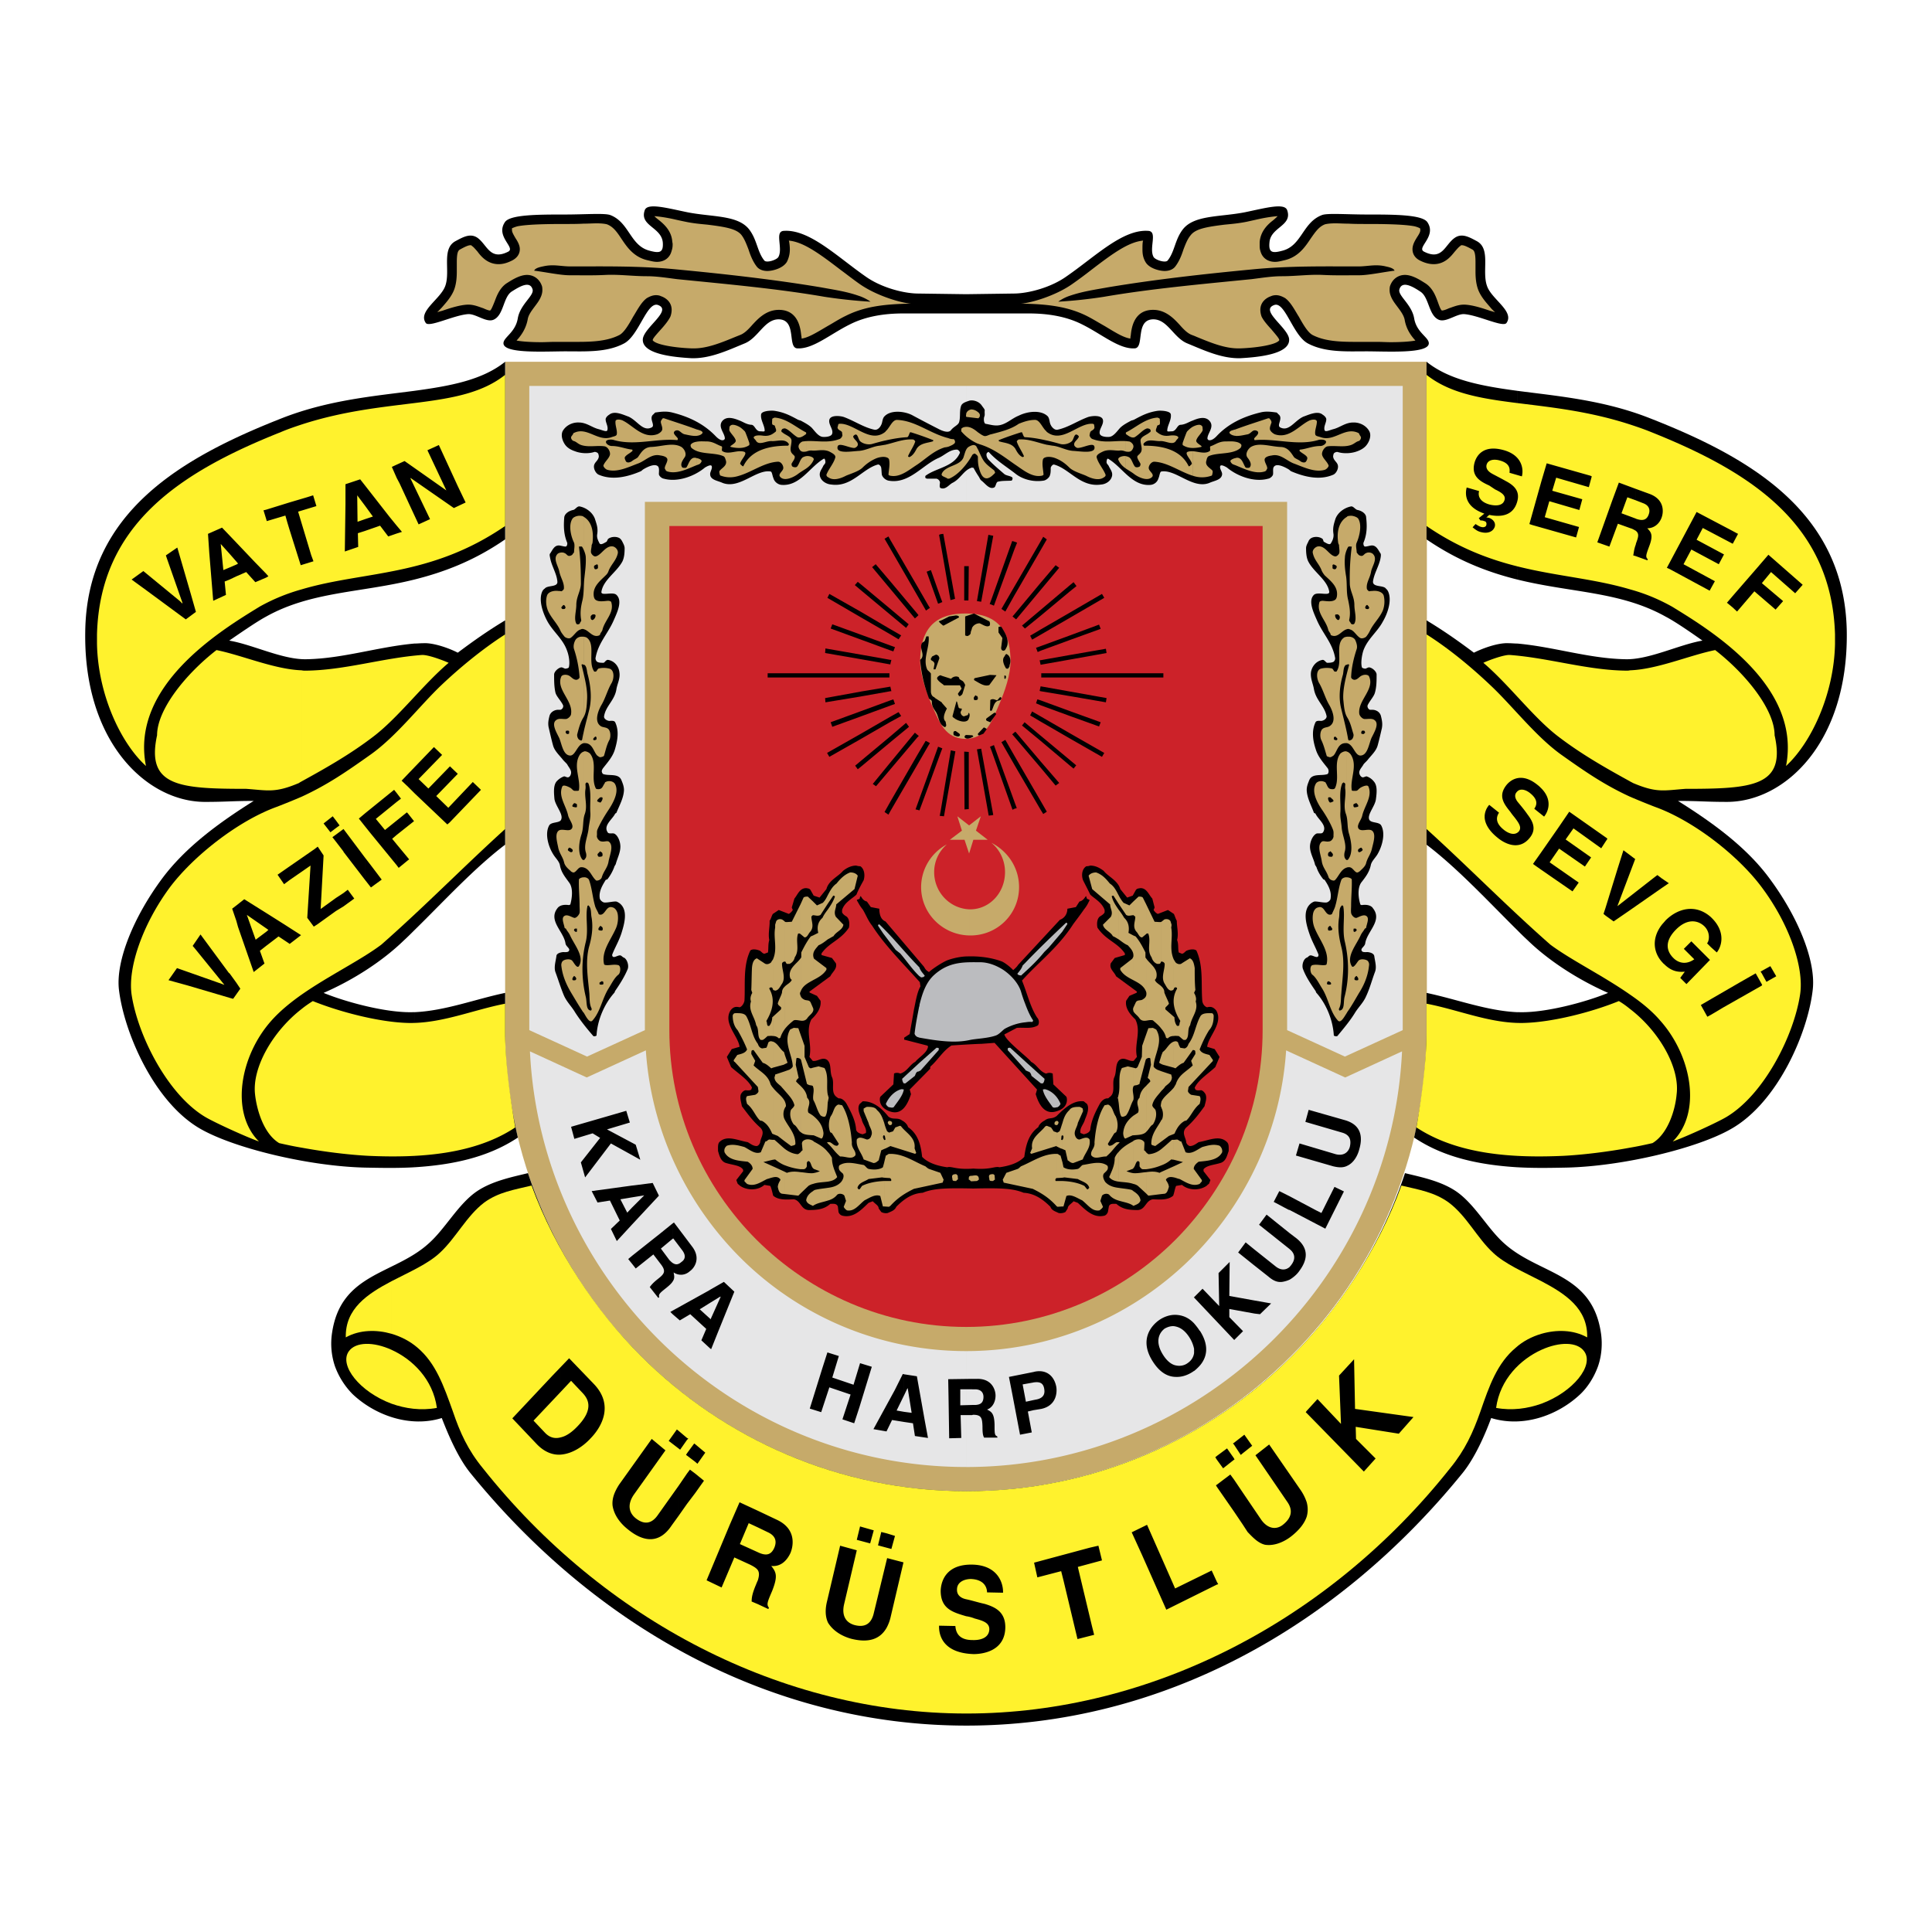
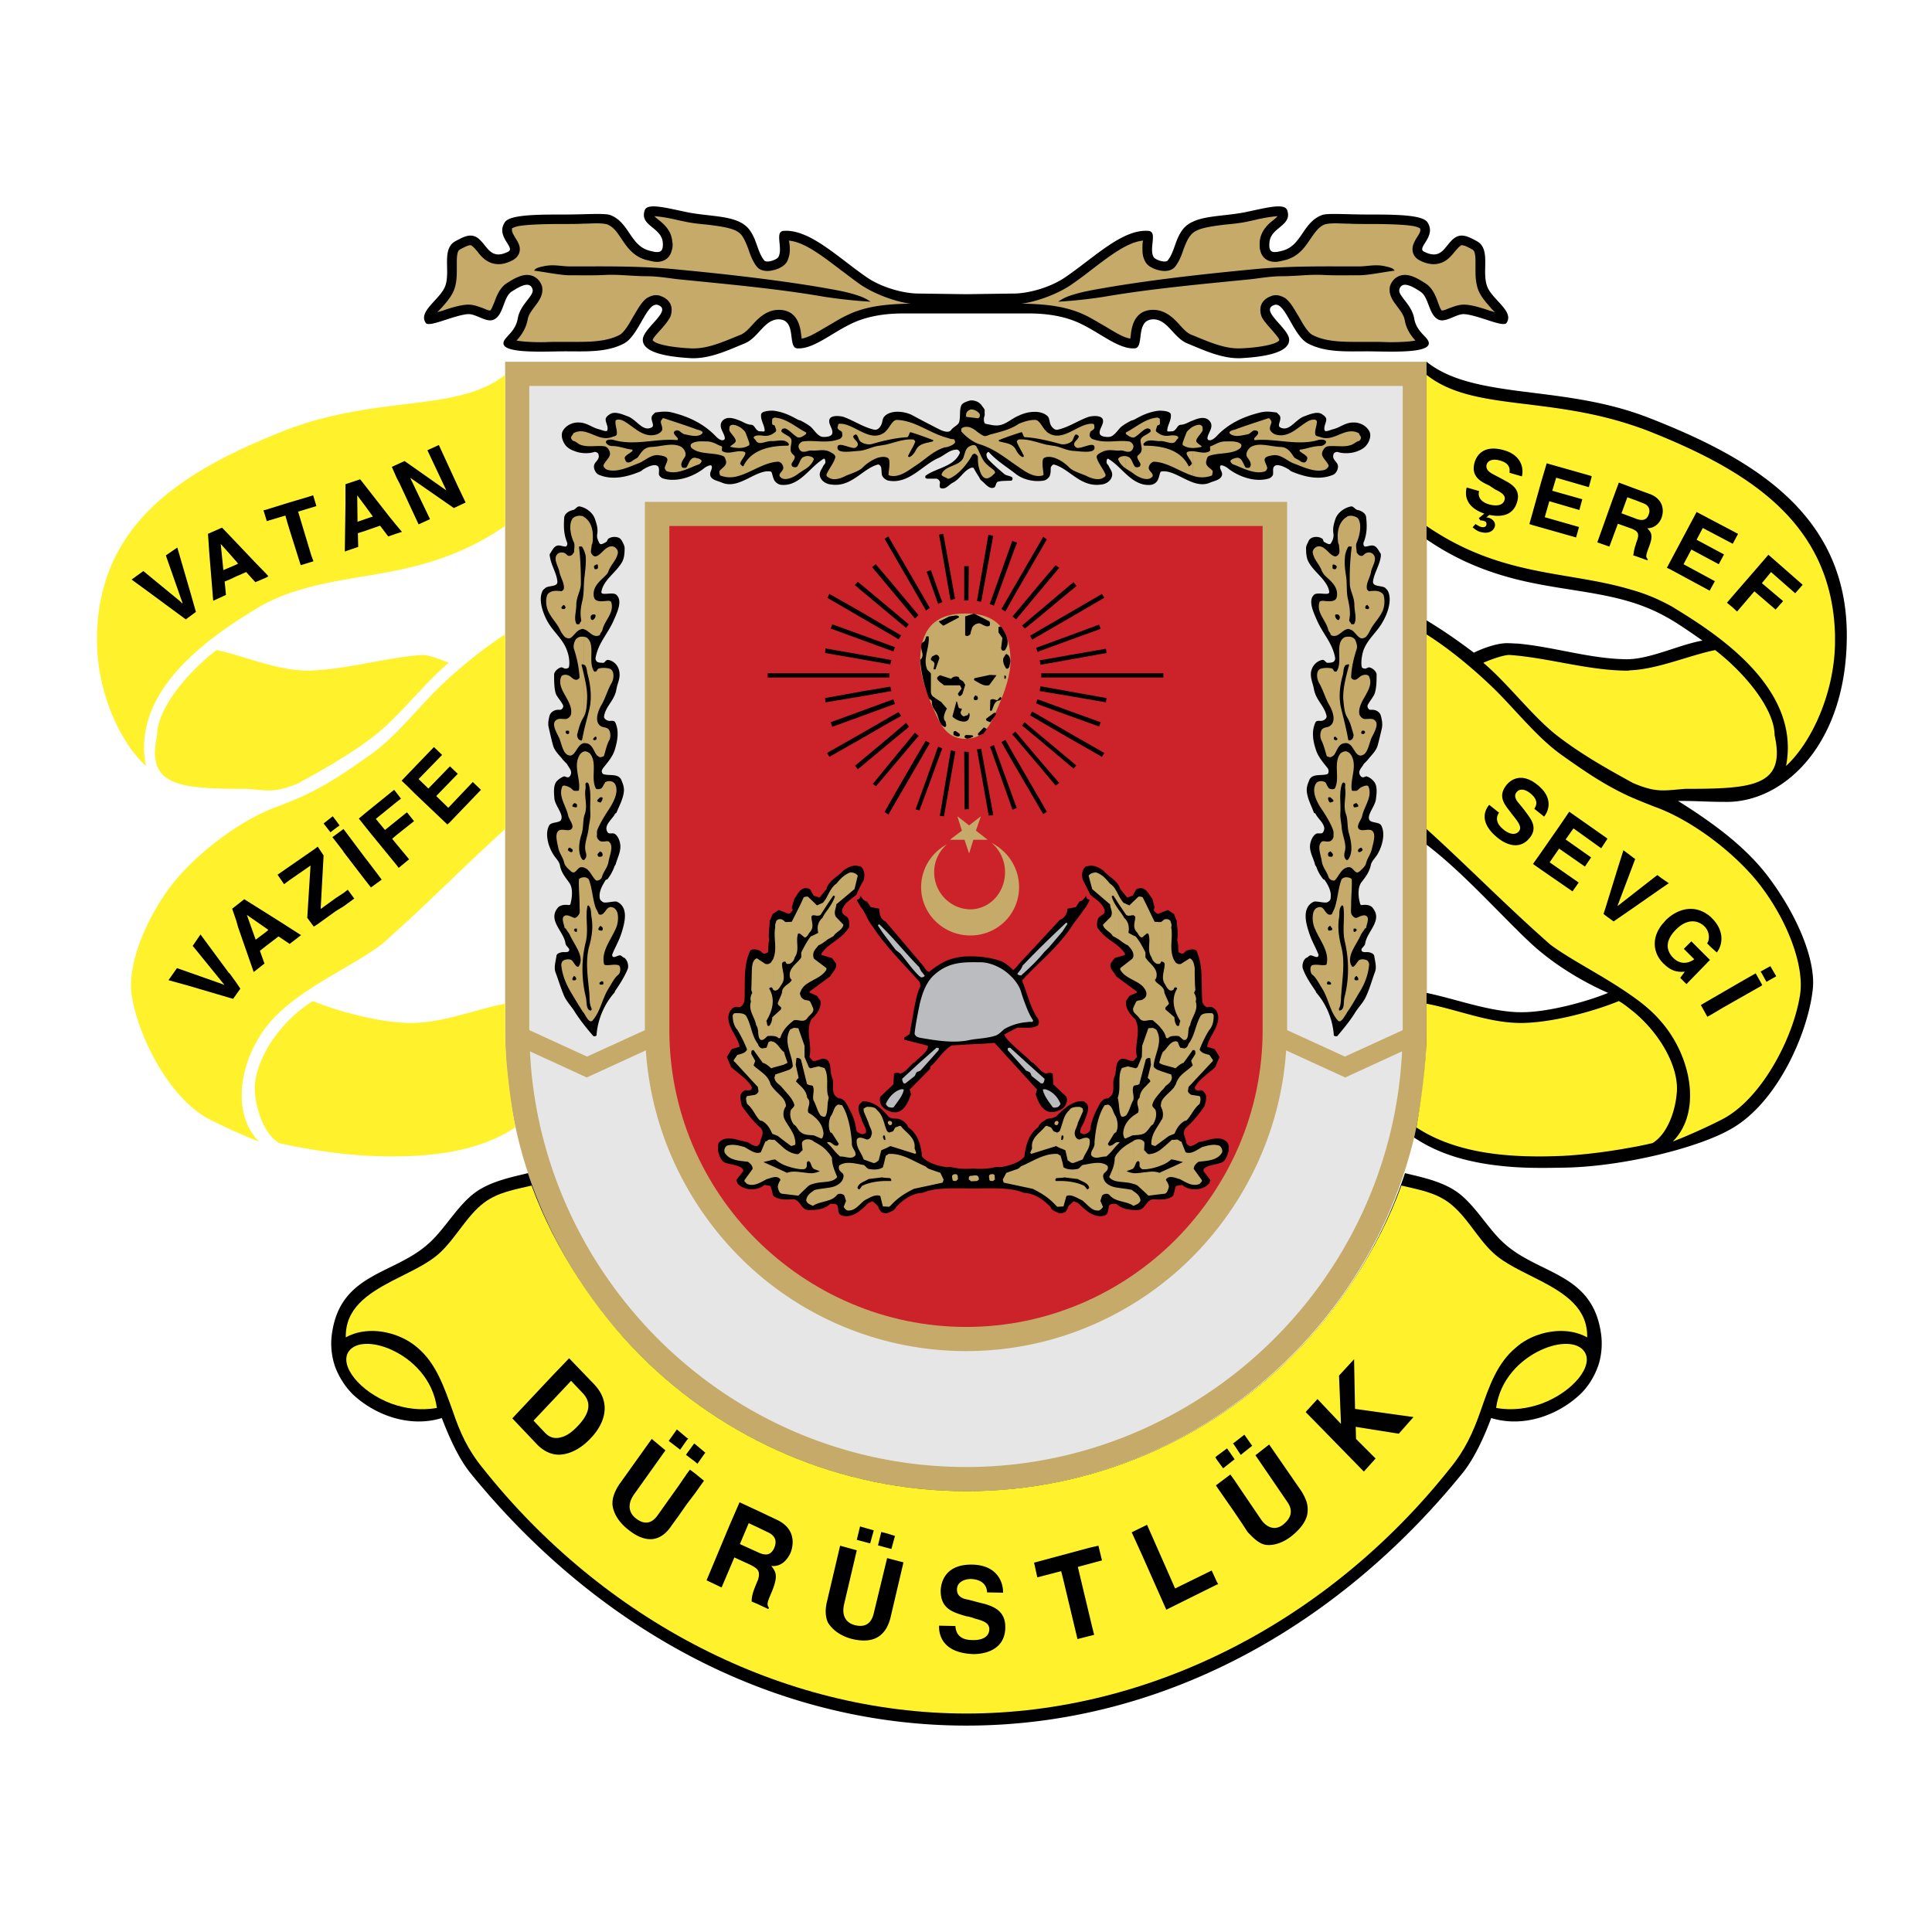
<svg xmlns="http://www.w3.org/2000/svg" width="2500" height="2500" viewBox="0 0 192.756 192.756">
  <g fill-rule="evenodd" clip-rule="evenodd">
    <path fill="#fff" d="M0 0h192.756v192.756H0V0z" />
    <path d="M96.394 148.775c12.639 0 24.139-5.18 32.446-13.52 8.307-8.275 13.52-19.807 13.52-32.479V36.094H50.397v66.683c0 12.672 5.212 24.172 13.519 32.479s19.839 13.519 32.478 13.519z" fill="#c6aa6a" />
    <path d="M96.459 148.775c12.64 0 24.205-5.213 32.478-13.52 5.049-5.049 8.959-11.305 11.238-18.211 1.598.391 3.584.783 5.115 1.824 1.889 1.303 3.16 3.779 4.854 5.246 3.453 3.061 8.697 2.898 9.578 8.859.162 1.01.098 2.248-.293 3.355-.391 1.076-1.01 2.053-1.76 2.77-2.279 2.15-5.732 3.355-8.893 2.379-.588 1.596-1.598 3.941-2.867 5.504-12.574 15.475-30.133 25.182-49.483 25.182-19.35 0-36.909-9.707-49.483-25.182-1.271-1.562-2.248-3.908-2.867-5.504-3.127.977-6.613-.229-8.893-2.379a7.747 7.747 0 0 1-1.759-2.77 7.052 7.052 0 0 1-.293-3.355c.879-5.961 6.157-5.799 9.577-8.859 1.694-1.467 2.964-3.943 4.854-5.246 1.531-1.041 3.518-1.434 5.114-1.824a46.43 46.43 0 0 0 11.239 18.211c8.308 8.307 19.84 13.52 32.544 13.52z" />
    <path d="M96.394 134.799c8.438 0 16.159-3.322 21.891-8.73 5.701-5.406 9.48-12.932 10.033-21.271l5.896 2.703 5.668-2.605c-.553 11.5-5.635 21.891-13.453 29.352-7.818 7.459-18.438 12.117-30.036 12.117v-11.566h.001zm0-84.73h32.022v52.708l5.768 2.639 5.766-2.639V38.504H96.394v11.565zm0 84.73v11.564c-11.629 0-22.249-4.625-30.067-12.117-7.786-7.461-12.9-17.852-13.454-29.352l5.668 2.605 5.896-2.703c.554 8.34 4.333 15.865 10.034 21.271a31.862 31.862 0 0 0 21.923 8.732zm0-96.295H52.808v64.273l5.766 2.639 5.766-2.639V50.069h32.055V38.504h-.001z" fill="#e6e6e7" />
-     <path d="M128.678 127.666v-1.271c.031-.064.098-.098.129-.162.49-.619.393-1.174-.129-1.596v-1.598l.684.521c1.205.979 1.141 2.086.26 3.258-.196.293-.554.62-.944.848zm0-6.939v-1.369l2.639 1.402.521.26 1.303-2.605.943.455-1.855 3.715-3.551-1.858zm1.888-10l3.648 1.041c1.434.424 1.824 1.467 1.4 2.9-.129.521-.488 1.303-1.172 1.629-.424.227-.879.195-1.434.064l-3.713-1.074.357-1.205 3.615 1.074c.75.195 1.238-.162 1.402-.717.195-.814-.098-1.238-.75-1.434l-3.682-1.074.329-1.204zm-1.888 8.63v1.369l-.131-.033-1.467-.781.555-1.074 1.043.519zm0 3.682v1.598l-.033-.033-3.029-2.41.75-1.01 2.312 1.855zm0 3.356v1.271a2.827 2.827 0 0 1-.75.227c-.488.066-.912-.129-1.367-.52l-1.402-1.107v-1.598l2.086 1.662c.552.455 1.073.391 1.433.065zm-3.52 4.658v-1.303l1.662.293-1.107 1.076-.555-.066zm0-6.385v1.598l-1.627-1.305.748-1.01.879.717zm0 5.082l-2.508-.455.033-3.389-1.107 1.107.064 3.291-1.662-1.727-.26.26v1.238l.553.586 2.867 3.029.881-.879-1.369-1.4v-.814l2.508.455v-1.302zm-5.439 6.482v-3.453c1.043 1.629.586 2.77 0 3.453zm0-7.394v1.238l-.586-.619v-.033l.586-.586zm0 3.941v3.453a4.458 4.458 0 0 1-.586.555v-1.793-2.963c.162.195.357.424.521.684.032.033.032.064.065.064zm-.586-3.355v.033h-.033l.033-.033zm0 2.607v2.541a3.362 3.362 0 0 0-.488-1.174c-.424-.65-.881-.943-1.305-1.043v-1.172c.588.034 1.207.229 1.793.848zm0 2.963v1.793c-.033 0-.066.031-.066.031-.324.229-.977.588-1.727.555v-1.141c.457.098.881-.031 1.141-.229.292-.194.585-.519.652-1.009zm-1.793-3.81v1.172c-.422-.129-.846.033-1.139.197-.521.391-1.043 1.27-.131 2.67.424.652.879.945 1.27 1.01v1.141c-.717 0-1.529-.326-2.279-1.467-1.531-2.312-.064-3.746.586-4.201.326-.229.945-.556 1.693-.522zm-14.235 9.511v-1.01l.326-.064c.912-.195.781-.848.748-1.076-.098-.553-.424-.715-1.074-.617v-1.043l.131-.033c1.107-.229 1.922.359 2.148 1.498.098.555.033 1.891-1.498 2.217l-.781.128zm0-3.81v1.043c-.033 0-.098.031-.164.031l-.912.164.326 1.727.75-.164v1.01l-.555.131.391 2.086-1.172.227-.781-4.104-.326-1.662 2.443-.489zm-6.124 4.299v-1.01h.228c.619 0 .912-.227.912-.814 0-.324-.164-.748-.848-.748h-.292v-1.043h.488c1.531-.033 1.857 1.141 1.857 1.662 0 .619-.293 1.205-.848 1.4.457.229.717.391.75 1.498 0 .879 0 1.076.26 1.174l.033.129h-1.336c-.131-.227-.162-.52-.162-1.139-.033-.814-.098-1.141-.945-1.141l-.097.032zm0-3.616v1.043h-1.173v1.596l1.173-.033v1.01H95.84l.065 2.281-1.205.033-.065-4.17-.033-1.727 2.379-.033zm-6.776 4.301v-1.01l.75.098-.391-2.443h-.032l-.326.684v-2.084l1.271.195.782 4.396.326 1.76-1.303-.195-.195-1.271-.882-.13zm0-4.756v2.084l-.749 1.531.749.131v1.01L89 141.674l-.554 1.139-1.303-.227 2.118-3.877.814-1.629.13.033zm-19.35-2.574v-2.965l.032.066 1.01-2.248-.032-.033-1.01.619v-1.303l1.368-.783 1.042.979-1.661 4.104-.651 1.629-.098-.065zm14.008 4.594l-2.118-.717-.814 2.475-1.14-.357 1.238-3.975.521-1.629 1.141.359-.652 2.148 2.118.717.651-2.15 1.173.359-1.238 4.039-.521 1.596-1.172-.391.813-2.474zm-14.008-10.457v1.303l-1.043.65 1.043.945v2.965l-.88-.814.488-1.141-1.596-1.465-1.042.617-.716-.617v-.359l3.583-1.986.163-.098zm-3.746-.815v-1.857c.293.195.553.195.879-.098.293-.195.521-.555.098-1.141l-.912-1.205-.064.033v-1.531l.13-.098 1.792 2.377c.944 1.205.228 2.184-.196 2.477-.456.424-1.107.488-1.629.131.064.358.129.586-.098.912zm-4.04-13.845l.358.195.456 1.498-.814-.455v-1.238zm4.04 8.046v1.531l-1.173.977.847 1.141c.13.131.228.229.326.293v1.857c-.098.162-.294.357-.619.619-.651.52-.814.65-.717.943l-.098.066-.847-1.076c.163-.227.358-.455.814-.814.619-.488.847-.748.293-1.465l-.749-.979-1.759 1.402-.358-.457v-.814l2.834-2.248 1.206-.976zm0 8.698v.359l-.229-.229.229-.13zm-4.04-8.6l2.671-2.867-.619-1.27-1.759.227-.293.033v1.174l1.205-.195-1.205 1.205v1.693zm-3.942-9.088l-1.824.553-.326-1.205 3.942-1.141 1.563-.455.358 1.172-2.281.684 2.508 1.336v1.238l-2.117-1.172-2.573 3.387-.424-1.498 1.922-2.443-.748-.456zm3.942 5.211v1.174l-1.173.195.685 1.334.488-.52v1.693l-.358.391-1.172 1.271-.586-1.207.879-.846-.977-1.988-1.238.195-.586-1.139 4.038-.553zm0 7.004v.814l-.391-.488.391-.326zM50.397 99.062c-2.964.619-5.994 1.793-9.056 1.924v15.473c3.681-.229 7.297-.945 10.327-2.965-.749-3.225-1.271-6.971-1.271-10.488V36.094c-2.28 1.824-5.44 2.41-9.056 2.899v18.829c2.867-.717 5.896-1.824 9.056-4.007v8.079c-1.727 1.042-3.16 2.052-4.724 3.225-.814-.424-2.411-1.01-3.453-.945-.293 0-.586.033-.879.033v28.602c2.867-2.802 5.929-6.157 9.056-8.535v14.788zm-9.056 1.924h-.196c-2.605.064-6.548-.979-8.86-1.924 3.062-1.334 5.929-3.224 7.981-5.211.358-.326.717-.684 1.075-1.042V64.207c-3.616.326-7.134 1.499-10.75 1.564-2.378.065-5.375-1.466-7.721-1.857 1.042-.716 2.736-1.889 3.649-2.378 4.528-2.541 9.447-2.378 14.822-3.714V38.993c-3.975.521-8.502.913-13.063 2.671-10.164 3.975-19.644 9.448-19.774 21.403-.163 11.043 6.189 16.939 11.955 16.939 2.085 0 2.769-.098 4.854-.098-3.485 2.183-6.808 4.626-9.121 7.721-2.834 3.812-4.625 8.177-4.333 11.042.489 4.301 3.518 11.338 8.176 13.977 3.388 1.922 10.783 3.713 16.386 3.844 1.629.031 3.29.064 4.919-.033v-15.473h.001z" />
    <path d="M50.397 52.48c-7.46 5.114-14.04 4.463-20.295 6.319v-16.45c8.633-2.801 15.832-1.401 20.295-4.952V52.48zm-20.295 62.024V100.66c.358-.293.749-.555 1.107-.783 2.574 1.043 6.58 2.119 9.545 2.184 3.29.064 6.45-1.303 9.643-1.922v2.867c0 2.834.521 6.711 1.01 9.479-4.072 2.705-9.545 3.062-14.626 2.834-1.923-.098-4.366-.391-6.679-.815zm0-15.277V79.485c2.541-1.173 4.397-2.443 6.874-4.202 2.574-1.824 4.919-4.887 7.037-6.906 1.856-1.759 4.104-3.616 6.385-5.082V82.71c-4.202 3.812-8.014 7.721-12.346 11.532-2.021 1.531-5.246 3.096-7.95 4.985zm0-21.272c2.671-1.466 4.919-2.769 7.102-4.431 2.508-1.89 4.984-5.212 7.558-7.395-.586-.261-2.052-.814-2.671-.782-3.91.293-7.721 1.531-11.598 1.564-.13 0-.26 0-.391-.033v11.077zm0-19.156a19.06 19.06 0 0 0-4.202 1.727c-3.877 2.378-12.933 7.884-11.337 15.897-2.573-2.346-4.789-7.199-4.886-12.184v-.749-.196c.293-10.912 8.209-16.157 18.373-20.196.684-.293 1.368-.521 2.052-.749v16.45zm0 8.079c-2.736-.098-5.929-1.499-8.502-2.02-3.062 2.378-5.929 5.929-5.929 8.502-1.108 5.082 2.182 5.343 8.893 5.343 2.215.163 2.899.423 5.277-.586.065-.065.163-.098.261-.163V66.878zm0 12.607v19.741c-1.107.781-2.15 1.629-2.997 2.574-3.16 3.518-4.17 9.186-1.271 12.086-1.368-.49-4.561-1.955-5.408-2.477-3.713-2.248-6.678-8.08-7.297-12.184-.391-2.736 1.14-7.069 3.812-10.685 2.345-3.127 6.808-6.646 10.685-8.046a71.667 71.667 0 0 0 2.476-1.009zm0 21.175c-2.867 2.215-4.952 5.83-4.658 8.502.163 1.531.847 3.941 2.41 4.887.717.162 1.466.326 2.248.455V100.66z" fill="#fff22d" />
    <path d="M151.383 100.986h.229c2.572.064 6.516-.979 8.828-1.924-3.029-1.334-5.93-3.224-7.982-5.211a32.5 32.5 0 0 1-1.074-1.042V64.207c3.648.326 7.135 1.499 10.783 1.564 2.346.065 5.375-1.466 7.688-1.857-1.01-.716-2.703-1.889-3.648-2.378-4.529-2.541-9.414-2.378-14.822-3.714V38.993c3.975.521 8.535.913 13.062 2.671 10.197 3.974 19.645 9.447 19.807 21.402.131 11.043-6.189 16.939-11.955 16.939-2.117 0-2.77-.098-4.887-.098 3.486 2.183 6.842 4.626 9.121 7.721 2.834 3.812 4.627 8.177 4.332 11.042-.455 4.301-3.484 11.338-8.176 13.977-3.355 1.922-10.783 3.713-16.387 3.844-1.627.031-3.256.064-4.918-.033v-15.472h-.001zm-9.057-1.924c2.965.619 6.027 1.793 9.057 1.924v15.473c-3.682-.229-7.297-.945-10.295-2.965.717-3.225 1.238-6.971 1.238-10.488V36.094c2.281 1.824 5.441 2.41 9.057 2.899v18.829c-2.867-.717-5.863-1.824-9.057-4.007v8.079c1.727 1.042 3.16 2.052 4.725 3.225.846-.424 2.41-1.01 3.484-.945.293 0 .555.033.848.033v28.602c-2.834-2.802-5.93-6.157-9.057-8.535v14.788z" />
    <path d="M162.621 58.799c1.434.391 2.803.945 4.203 1.727 3.877 2.378 12.932 7.884 11.369 15.897 2.541-2.346 4.789-7.199 4.887-12.184v-.749-.196c-.326-10.913-8.242-16.158-18.373-20.197-.717-.293-1.4-.521-2.086-.749v16.451zm0 55.705V100.66c2.9 2.215 4.984 5.83 4.658 8.502-.129 1.531-.846 3.941-2.41 4.887-.717.162-1.467.326-2.248.455zm0-15.277c1.141.781 2.184 1.629 2.998 2.574 3.16 3.518 4.201 9.186 1.27 12.086 1.369-.49 4.561-1.955 5.408-2.477 3.713-2.248 6.678-8.08 7.297-12.184.424-2.736-1.107-7.069-3.812-10.685-2.312-3.127-6.775-6.646-10.684-8.046a75.487 75.487 0 0 1-2.477-1.01v19.742zm0-21.272V66.878c2.736-.098 5.93-1.499 8.502-2.02 3.062 2.378 5.93 5.929 5.93 8.502 1.141 5.082-2.15 5.343-8.893 5.343-2.184.163-2.867.423-5.246-.586-.098-.065-.195-.097-.293-.162zM142.326 52.48c7.461 5.114 14.041 4.463 20.295 6.319v-16.45c-8.633-2.801-15.832-1.401-20.295-4.952V52.48zm20.295 14.398v11.076c-2.67-1.466-4.918-2.769-7.102-4.431-2.508-1.89-4.951-5.212-7.525-7.395.555-.261 2.053-.814 2.639-.782 3.91.293 7.754 1.531 11.631 1.564.097.001.228.001.357-.032zm0 12.607c-2.541-1.173-4.396-2.443-6.873-4.202-2.541-1.824-4.887-4.887-7.037-6.906-1.855-1.759-4.072-3.616-6.385-5.082V82.71c4.203 3.812 8.014 7.721 12.348 11.532 2.051 1.531 5.244 3.095 7.947 4.984V79.485zm0 21.175v13.844c-2.279.424-4.756.717-6.645.814-5.115.229-10.555-.129-14.66-2.834.488-2.768 1.01-6.645 1.01-9.479v-2.867c3.225.619 6.354 1.986 9.643 1.922 2.998-.064 7.004-1.141 9.545-2.184.39.229.75.491 1.107.784z" fill="#fff22d" />
    <path d="M40.689 85.838v-.261l.131.163-.131.098zm0-3.421v-1.271l.619.782-.619.489zm0-3.941l.685.684 3.257 3.095.228-.195 3.127-3.258-.814-.782-2.443 2.574-1.206-1.173 2.15-2.215-.782-.749-2.15 2.215-.978-.944 2.346-2.411-.814-.782-.098.098-2.509 2.606v1.237h.001zm0-28.472v-3.779l3.844 2.704-1.889-4.007 1.14-.521 1.89 4.104.782 1.629-1.173.554-4.267-2.964-.033-.033-.033.033 1.955 4.072-1.14.521-1.076-2.313zm0-3.779v3.779l-.814-1.759-.293-.554v-1.335l.782-.358.325.227zm0 31.013v1.238l-.619-.586.619-.652zm0 3.909v1.271l-1.107.879v-1.433l1.01-.814.097.097zm0 4.43v.261l-.912.749-.196-.26v-2.085l1.108 1.335zm-1.107-5.571v-.879l.424.554-.424.325zm0-26.777v-.782l.521.619-.521.163zm0-6.874v1.335l-.488-1.107.488-.228zm0 6.092v.782l-.847.293-.814-1.075-1.499.521v-1.173l.782-.26-.782-1.075v-2.02l2.443 3.128.717.879zm0 26.68v.879L37.497 81.7l.912 1.107 1.173-.944v1.433l-.456.391.456.554v2.085l-2.639-3.225-.521-.652v-1.303l2.899-2.346.261.327zm-3.16 8.665l.586.749 1.075-.782-1.108-1.466-.554-.717v2.216h.001zm0-39.352v2.02l-.782-1.042.032 2.639.75-.261v1.173l-.717.229.033 1.368-1.335.456.065-4.756V48.31l1.466-.488.488.618zm0 32.707v1.303l-.619-.782.619-.521zm0 4.43v2.215l-2.15-2.802v-2.28l2.15 2.867zm-2.15 4.854v-1.336l.423-.326.651.879-1.074.783zm0-7.721v2.248l-.75-.977v-.717l.75-.554zm0 6.385v1.336l-.75.456v-1.303l.75-.489zm-.75-6.482v-.749l.358.488-.358.261zm0-.749v.749l-.554.423-.684-.879.912-.717.326.424zm0 1.4v.717l-.358-.456.358-.261zm0 6.32v1.303l-1.857 1.335-.358.228-.651-.88.326-5.212-2.117 1.466v-1.368l2.541-1.759.293-.229.586.88-.293 5.342 1.53-1.106zm-4.658 4.561v-1.596l1.172.75-1.14.879-.032-.033zm0-41.372v-2.639l1.759-.521.619-.195.326 1.075-1.824.554 1.303 4.333.228.619-1.271.391-1.14-3.617zm0-2.639v2.639l-.196-.651-.195-.685-1.857.554-.065-.228v-.912l2.313-.717zm0 36.323v1.368l-.521.391-.651-.945 1.172-.814zm0 6.091v1.596l-1.075-.716-1.238.945v-1.401l.228-.196-.228-.163v-1.531l1.857 1.173.456.293zm-2.313-34.922v-.391l.228.261-.228.13zm0-6.775v.912l-.261-.847.261-.065zm0 6.385v.391l-1.075.457-.912-1.01-.977.424v-1.173l.163-.098-.163-.195v-1.89l1.857 1.955 1.107 1.139zm0 33.847v1.531l-1.922-1.336.879 2.476 1.042-.782v1.401l-.619.488.456 1.271-1.075.847-1.563-4.495-.163-.586v-1.563l.782-.619 2.183 1.367zm-2.964 8.11v-1.139l.391.586-.391.553zm0-45.052v1.89l-.684-.782v-1.824l.684.716zm0 2.183v1.173l-.684.326v-1.205l.684-.294zm0 34.009v1.563l-.423-1.238.423-.325zm0 7.722v1.139l-.326.457-.358-.098V97.11l.684.945zm-5.375-37.888l-1.564-4.463-.098-.293 1.14-.782 1.336 4.594.521 1.824-1.01.749-3.844-2.834-1.563-1.14 1.172-.847 3.649 2.997.228.229.033-.034zm4.691-6.743v1.824l-.88-.977.261 2.606.619-.26v1.205l-.489.195.13 1.336-1.271.586-.391-4.756-.13-1.922 1.401-.619.75.782zm0 43.685v2.443L18.7 98.314l-1.889-.521.847-1.205 4.431 1.562.261.1h.032l-2.964-3.649-.195-.228.782-1.141 2.834 3.844.064.033zM172.852 60.591v-1.107l2.377-2.737 1.205-1.4 3.42 2.997-.748.847-2.41-2.118-.914 1.108 2.119 1.792-.75.847-2.117-1.824-1.727 2.02-.455-.425zm0-6.352v-1.271l.422.229.131.065-.521.977h-.032zm0-1.271v1.271l-2.965-1.563-.619 1.173 2.736 1.466-.521.977-2.736-1.466-.781 1.466 3.127 1.694-.521.945-3.975-2.15-.293-.13 2.117-3.974.848-1.596 3.583 1.887zm0 6.516v1.107l-.555-.456.555-.651zm-9.676-4.007v-1.075c.031-.065.031-.13.064-.229.229-.619.326-.944-.064-1.237V51.73l.064.033c.652.228 1.076.13 1.271-.489.098-.293.129-.814-.588-1.075l-.748-.293v-1.14l1.336.488c1.596.554 1.465 1.857 1.27 2.378-.229.652-.781 1.075-1.434 1.075.391.391.619.685.195 1.792-.326.88-.391 1.075-.129 1.303l-.066.098-1.171-.423zm-15.084-4.235c-1.889-.652-1.953-1.89-1.758-2.606l1.238.358c-.098.326-.098 1.01 1.01 1.335.619.163 1.367.163 1.529-.456.131-.456-.324-.749-.943-1.042l-.586-.391c-.945-.423-1.824-.944-1.467-2.28.195-.684.848-1.792 2.834-1.271 1.889.489 2.086 1.889 1.889 2.638l-1.236-.358c.031-.293.129-.945-1.01-1.238-.49-.13-1.107-.098-1.271.423-.131.489.326.782.555.912.422.228.879.456 1.336.716.748.391 1.465.945 1.172 2.02-.457 1.759-2.15 1.499-2.801 1.368l-.293.261c.098 0 .129 0 .26.033.229.065.717.358.586.879-.162.489-.684.717-1.336.554-.293-.065-.488-.163-.879-.489l.293-.325c.162.098.391.26.586.293.195.065.457 0 .49-.195.064-.229-.066-.391-.229-.391-.098-.065-.262-.065-.359-.065l-.162-.229.552-.454zm15.084-2.476v1.14l-.814-.293-.586 1.597 1.4.521v1.206c-.131-.065-.262-.163-.488-.229l-1.271-.456-.848 2.281-1.205-.423 1.5-4.203.65-1.759 1.662.618zm0 5.636c-.164.456-.164.749-.229 1.01l.229.065v-1.075zm-4.365-6.874l-.293 1.075-3.258-.944-.391 1.303 2.996.847-.293 1.075-2.996-.879-.457 1.596 3.42.978-.293 1.042-4.365-1.238-.293-.098 1.205-4.301.521-1.759 4.365 1.238.132.065zM175.75 98.348v-.198l.064.131-.064.067zm0-1.272v-.195l.879-.488.586 1.01-.977.553-.488-.88zm0-.195v.195l-.098-.131.098-.064zm0 1.269v.197l-3.844 2.182-1.205.717v-1.564l2.865-1.66 1.598-.912.586 1.04zm-5.049-3.647v-2.997c.031.033.031.033.064.065 1.4 1.369 1.043 2.802.521 3.454l-.585-.522zm0-2.997v2.997l-.391-.391c.195-.163.391-1.042-.262-1.694-.684-.651-1.76-.782-2.867.358-1.205 1.238-.846 2.215-.195 2.834.195.195.979.846 2.053.098l-1.043-1.042.75-.75 1.857 1.857-2.346 2.41-.619-.619.455-.619c-.521.033-1.236.066-2.051-.748-.1-.065-.164-.164-.262-.261v-3.648c.131-.163.262-.293.391-.456 1.206-1.206 2.999-1.694 4.53-.326zm0 8.176v1.564l-.359.195-.65-1.172 1.009-.587zm-4.92-11.075v-.978l.717.489-.717.489zm0-.978v.978l-3.225 2.248-1.564 1.075-.814-.586v-.749l1.205-3.909.588-1.857 1.172.879-1.662 4.397-.098.261v.033l3.715-2.899.26-.195.423.324zm0 4.659v3.648c-.814-.944-1.01-2.312 0-3.648zm-5.603-8.307v-.456l.098.065.098.098-.196.293zm-6.449-5.375c1.172 1.14.781 2.313.326 2.867l-.326-.261v-2.606zm6.449 4.919l-3.615-2.541-1.043 1.531-1.791 2.573v1.662l3.16 2.183.619-.879-2.9-2.02.945-1.368 2.574 1.792.619-.912-2.541-1.792.781-1.107 2.768 1.987.424-.651v-.458zm0 7.069v.749l-.195-.163.195-.586zM148.582 80.3l.977.782c-.195.293-.488.912.424 1.662.455.391 1.141.684 1.562.195.293-.391 0-.814-.422-1.368-.131-.163-.295-.358-.424-.554-.652-.814-1.271-1.596-.391-2.704.455-.553 1.529-1.271 3.094 0 .131.098.229.196.326.293v2.606l-.652-.521c.164-.261.521-.814-.424-1.564-.357-.293-.977-.554-1.334-.097-.326.358-.033.814.129 1.009.326.391.652.782.945 1.206.521.684.945 1.466.229 2.346-1.174 1.466-2.77.358-3.193 0-.943-.75-1.27-1.466-1.303-2.02v-.195a1.82 1.82 0 0 1 .457-1.076zm5.147 4.788v1.662l-.555-.391-.227-.163.782-1.108zM96.394 31.273h6.254c1.891 0 3.715.293 5.277 1.075 1.988.978 3.682 2.476 5.246 2.411 1.074 0 .031-2.834 1.855-2.899 1.467-.032 2.053 1.857 3.453 2.411 1.662.684 3.453 1.531 5.311 1.466 1.693-.098 5.016-.391 4.82-1.955-.195-1.173-2.963-2.834-1.465-3.355 1.074-.358 1.855 3.062 3.355 3.844 1.727.912 3.844.782 5.799.782 2.084 0 6.189.26 6.254-.782.033-.619-1.238-1.075-1.467-2.541-.26-1.401-1.66-2.248-1.465-2.867.26-.879 1.303-.293 2.084.229.881.554.814 2.345 1.824 2.801.717.326 1.76-.586 2.541-.554 1.434.098 3.91 1.368 4.236.879.814-1.173-1.531-2.378-1.955-3.714-.521-1.498.424-3.713-1.043-4.463-.781-.423-1.465-.781-2.15-.325-1.01.684-1.238 2.312-3.061 1.4-.848-.391 1.27-1.499.324-2.932-.488-.782-3.387-.782-5.994-.782-2.117 0-4.039-.163-4.561.065-1.922.749-1.986 3.062-3.941 3.551-.977.261-1.367.195-1.27-.814.098-1.563 2.344-1.661 1.758-3.257-.293-.717-2.15-.196-4.201.228-2.477.488-5.051.26-6.189 1.694-.814 1.042-.814 2.248-1.531 3.127-.229.261-1.238-.065-1.4-.358-.49-.88.455-2.574-.555-2.606-2.541-.163-5.277 2.574-8.111 4.528-1.531 1.107-3.811 1.727-5.311 1.727l-4.723.065-4.756-.065c-1.499 0-3.779-.619-5.31-1.727-2.802-1.955-5.57-4.691-8.111-4.528-.978.033-.065 1.727-.554 2.606-.163.293-1.172.619-1.401.358-.717-.879-.717-2.084-1.531-3.127-1.14-1.434-3.713-1.206-6.157-1.694-2.052-.424-3.941-.945-4.235-.228-.586 1.596 1.661 1.694 1.792 3.257.065 1.01-.326 1.075-1.303.814-1.955-.488-2.02-2.802-3.909-3.551-.554-.228-2.477-.065-4.594-.065-2.606 0-5.505 0-5.961.782-.945 1.433 1.14 2.541.326 2.932-1.824.912-2.085-.717-3.062-1.4-.684-.456-1.368-.098-2.15.325-1.466.75-.521 2.965-1.042 4.463-.456 1.336-2.769 2.541-1.955 3.714.326.489 2.801-.782 4.235-.879.782-.033 1.824.879 2.541.554 1.01-.456.945-2.248 1.792-2.801.814-.521 1.824-1.107 2.085-.229.195.619-1.205 1.466-1.466 2.867-.229 1.466-1.466 1.922-1.434 2.541.065 1.042 4.137.782 6.222.782 1.955 0 4.072.13 5.798-.782 1.499-.782 2.281-4.202 3.388-3.844 1.466.521-1.303 2.182-1.499 3.355-.195 1.563 3.127 1.857 4.821 1.955 1.857.065 3.648-.782 5.31-1.466 1.401-.553 1.987-2.443 3.453-2.411 1.825.065.782 2.899 1.857 2.899 1.564.065 3.258-1.433 5.245-2.411 1.563-.782 3.388-1.075 5.277-1.075h6.29z" />
    <path d="M101.867 30.295c2.77.033 4.723.326 6.516 1.205.65.326 1.27.717 1.855 1.043 1.076.651 1.857 1.14 2.541 1.238 0-.065 0-.163.033-.293.064-.521.195-2.541 2.184-2.573h.064c1.303 0 2.15.977 2.639 1.498.455.521.781.814 1.141.978.162.065.357.13.488.195 1.498.619 2.867 1.173 4.203 1.173h.195c1.824-.065 3.648-.391 3.908-.814 0-.163-.26-.456-.781-1.075-.293-.326-.75-.814-.979-1.271a1.991 1.991 0 0 1-.129-.684c0-.782.586-1.206 1.074-1.368.131-.065.326-.098.488-.098.359 0 .684.163.912.293.586.423 1.01 1.303 1.369 1.857.521.945.943 1.596 1.367 1.824 1.141.587 2.541.685 4.17.685h2.248c.457 0 .912.032 1.369.032 1.074 0 1.986-.065 2.475-.163-.357-.391-.912-1.075-1.074-2.085-.098-.456-.391-.847-.783-1.368-.162-.228-.717-.879-.717-1.564 0-.098 0-.26.033-.391.229-.717.814-1.14 1.498-1.14.783 0 1.629.586 2.053.847.75.488 1.043 1.368 1.205 1.792.229.652.326.847.424.912.098 0 .293-.033.717-.228.326-.098.879-.358 1.467-.358h.098c.781.033 1.791.358 2.541.619.162.032.324.098.488.13a2.99 2.99 0 0 1-.457-.456c-.391-.456-1.01-1.107-1.27-1.889-.195-.587-.229-1.206-.229-1.694V26.159c0-.945-.131-1.172-.326-1.271-.586-.326-.846-.423-1.041-.423-.033 0-.098 0-.131.065-.164.098-.293.26-.555.554-.326.391-.943 1.271-2.117 1.271-.455 0-.912-.131-1.367-.359-.391-.195-.75-.553-.75-1.14 0-.521.359-1.01.424-1.14.26-.391.357-.587.357-.75 0-.065 0-.098-.031-.196-.033 0-.164-.098-.555-.195-1.043-.195-2.867-.228-4.691-.228-.65 0-1.303 0-1.889-.033-.488 0-.912-.032-1.303-.032-.619 0-.912.065-1.043.098-.586.229-.912.684-1.434 1.434-.488.717-1.172 1.824-2.605 2.149-.293.065-.619.163-.945.163-.65 0-1.27-.325-1.465-1.107-.066-.195-.066-.391-.066-.586v-.293c.098-1.173.945-1.857 1.369-2.183.227-.195.357-.325.424-.391-.457.033-1.207.13-2.184.358l-.879.195c-.783.163-1.531.228-2.215.293-1.857.228-2.9.423-3.389 1.042-.326.391-.488.814-.717 1.4-.162.489-.391 1.173-.848 1.759-.324.391-.846.423-1.041.423-.521 0-1.564-.26-1.922-.912-.262-.456-.293-.879-.293-1.238 0-.26 0-.554.031-.749 0-.033.033-.098.033-.13-1.467.13-3.096 1.335-5.18 2.932-.586.456-1.238.945-1.891 1.401-1.72 1.206-4.164 1.89-5.109 1.955zm-10.978 0c-.945-.065-3.388-.749-5.115-1.955-.651-.456-1.27-.945-1.889-1.401-2.085-1.596-3.714-2.801-5.18-2.932 0 .032.033.098.033.13.032.195.065.489.065.749 0 .358-.065.782-.293 1.238-.391.652-1.434.912-1.955.912-.196 0-.717-.032-1.042-.423-.456-.586-.684-1.271-.847-1.759-.228-.586-.391-1.01-.684-1.4-.488-.619-1.563-.814-3.42-1.042-.684-.065-1.433-.13-2.182-.293-.326-.065-.619-.13-.913-.195-.977-.228-1.727-.326-2.183-.358.065.065.196.196.456.391.391.326 1.271 1.01 1.335 2.183a.89.89 0 0 1 .033.293c0 .196-.033.391-.098.586-.196.782-.814 1.107-1.466 1.107-.325 0-.651-.098-.944-.163-1.434-.325-2.117-1.433-2.606-2.149-.489-.75-.847-1.205-1.434-1.434-.13-.033-.423-.098-1.042-.098-.391 0-.814.032-1.303.032-.587.033-1.238.033-1.89.033-1.824 0-3.648.033-4.691.228-.358.098-.521.195-.554.195v.196c0 .163.098.358.326.75.065.13.456.619.456 1.14 0 .587-.391.945-.782 1.14-.456.228-.879.359-1.336.359-1.172 0-1.824-.88-2.117-1.271-.261-.293-.391-.456-.554-.554-.033-.065-.098-.065-.13-.065-.195 0-.456.098-1.042.423-.195.098-.326.326-.326 1.271V27.104c0 .489-.032 1.107-.228 1.694-.261.781-.879 1.433-1.271 1.889-.195.196-.326.358-.456.456.163-.032.326-.098.489-.13.749-.261 1.759-.586 2.541-.619h.098c.586 0 1.14.261 1.466.358.423.195.586.228.684.228.098-.065.195-.26.456-.912.163-.423.456-1.303 1.173-1.792.423-.261 1.271-.847 2.052-.847.684 0 1.271.423 1.499 1.14.033.13.033.293.033.391 0 .685-.554 1.336-.717 1.564-.391.521-.685.912-.75 1.368-.195 1.01-.749 1.694-1.107 2.085.521.098 1.401.163 2.476.163.456 0 .913-.032 1.369-.032h2.28c1.597 0 2.997-.098 4.137-.685.424-.228.847-.879 1.368-1.824.358-.554.782-1.434 1.369-1.857.228-.13.553-.293.912-.293.195 0 .358.032.488.098.489.163 1.075.586 1.075 1.368 0 .261-.065.521-.13.684-.228.456-.651.945-.945 1.271-.553.619-.814.912-.814 1.075.261.424 2.085.749 3.91.814h.195c1.335 0 2.704-.554 4.202-1.173l.489-.195c.358-.163.684-.456 1.14-.978.488-.521 1.335-1.498 2.639-1.498h.065c1.987.032 2.117 2.052 2.183 2.573.032.13.032.229.032.293.684-.098 1.466-.586 2.573-1.238.587-.326 1.173-.717 1.857-1.043 1.759-.879 3.713-1.172 6.482-1.205z" fill="#c6aa6a" />
    <path d="M86.849 30.1a50.285 50.285 0 0 1-4.593-.489c-4.691-.814-9.838-1.271-14.692-1.759-1.042-.13-2.02-.293-3.029-.293-1.401 0-2.769-.195-4.105-.13-1.237.065-2.443.033-3.648.033-.879 0-2.606-.358-3.485-.456.098-.293.716-.391 1.01-.456.977-.195 1.661.032 2.639.032 3.388 0 6.809-.065 10.522.293 4.789.456 9.773 1.01 14.431 1.792 1.434.261 2.574.424 3.779.847.324.097.878.358 1.171.586zm18.731 0a48.46 48.46 0 0 0 4.561-.489c4.725-.814 9.838-1.271 14.725-1.759 1.043-.13 2.02-.293 3.029-.293 1.402 0 2.77-.195 4.072-.13 1.271.065 2.443.033 3.682.033.879 0 2.605-.358 3.486-.456-.098-.293-.75-.391-1.01-.456-.979-.195-1.662.032-2.639.032-3.422 0-6.809-.065-10.523.293-4.787.456-9.771 1.01-14.43 1.792-1.467.261-2.574.424-3.812.847a4.19 4.19 0 0 0-1.141.586z" />
    <path d="M96.394 132.389c-8.144 0-15.539-3.355-20.914-8.697-5.342-5.342-8.698-12.738-8.698-20.914V52.48h59.19v50.297c0 8.176-3.355 15.539-8.697 20.914-5.341 5.342-12.736 8.698-20.881 8.698z" fill="#cc2229" />
    <path d="M88.641 111.41c-.847-1.076-1.727-1.564-2.574-1.531l-.293.26c-.293.424 0 1.076.196 1.531.097.521.521.848.423 1.369l-.326.129c-.293-.064-.586-.195-.651-.455-.065-.912-.488-1.727-.912-2.508-.163-.326-.489-.652-.814-.619 0 0-.098-.033-.163-.098-.684-.424-.261-1.303-.489-1.955-.293-.586-.033-1.4-.521-1.791-.489-.326-.945.195-1.434.098l-.325-.391c.293-1.271-.424-2.541.195-3.746.488-.457 1.01-1.109.912-1.857l-.358-.488-.652-.295c-.097-.031-.097-.096-.097-.129l2.084-1.531c.195-.424.717-.75.554-1.303l-.391-.521-1.042-.293v-.163c.782-1.108 1.889-1.303 2.736-2.574.098-.488 0-.978-.293-1.14-.163-.098-.326-.229-.391-.391v-.228c.228-.75.977-1.107 1.433-1.531.163-.423.424-.912.717-1.434.163-.521.065-1.14-.326-1.4-.163 0-.293-.033-.423-.065-.521 0-.977.261-1.303.521-.489.586-1.433.944-1.661 1.824l-.685.847-.586-.195-.293-.521c-.098-.196-.261-.196-.456-.228-.651 0-.847.651-1.173 1.042l-.261.88c.033.13.098.228.098.261a1.13 1.13 0 0 1-.391.391l-1.01-.391-.586.391c-.13.196-.163.456-.326.685.032.586-.163 1.27-.033 1.922-.13.423-.065.847-.13 1.238l-.358.13c-.163-.033-.195-.098-.423-.293-.293-.13-.75-.228-.977-.033-.75 1.564-.489 3.322-.587 5.017-.065.293-.26.586-.488.65-.391-.098-.651-.031-.912.326-.75 1.271.782 2.541.912 3.615l-.782.229-.488.783.424 1.01c.716.65 1.726 1.27 2.084 2.051a.682.682 0 0 0-.065.195c-.195.131-.424.066-.586.066-.261.064-.391.293-.456.391-.13.391.033.781.098 1.205.554.717 1.042 1.434 1.857 2.15.488.521 0 .977-.033 1.465-.065.197-.195.326-.326.359-.358 0-.586-.195-.912-.391-1.01-.164-2.085-.75-2.834 0-.163.195-.13.521-.13.879.13.457.26.979.716 1.174.651.227 1.434.227 1.759.65a.409.409 0 0 1 .033.195l-.684.881.13.357c.065.064.098.098.26.229.717.488 1.792.455 2.411-.098l.586.098c.13.26.196.619.293.977.521.457 1.335.391 2.052.359.717.129.685 1.01 1.466 1.074.847 0 1.563-.064 2.183-.619.293 0 .619-.064.75.262l.065.553a.565.565 0 0 0 .358.359c1.14.293 1.955-.619 2.638-1.271l.424-.162c.228.26.586.424.586.717l.26.357a.964.964 0 0 0 .651.098c.261-.129.685-.229.847-.619.684-.684 1.499-1.336 2.639-1.4 1.042-.424 2.183-.488 5.05-.424 2.867-.064 3.975 0 5.016.424 1.141.064 1.988.717 2.672 1.4.131.391.586.49.814.619a1.06 1.06 0 0 0 .684-.098l.229-.357c0-.293.359-.457.586-.717l.424.162c.717.652 1.531 1.564 2.672 1.271.162-.066.26-.197.326-.359l.098-.553c.098-.326.455-.262.748-.262.619.555 1.303.619 2.15.619.781-.064.75-.945 1.498-1.074.717.031 1.498.098 2.02-.359.131-.357.164-.717.293-.977l.588-.098c.65.553 1.727.586 2.443.098.129-.131.195-.164.26-.229l.131-.357-.686-.881v-.195c.359-.424 1.109-.424 1.76-.65.488-.195.586-.717.75-1.174 0-.357.031-.684-.164-.879-.748-.75-1.824-.164-2.834 0-.293.195-.553.391-.879.391a.556.556 0 0 1-.359-.359c-.031-.488-.488-.943-.031-1.465.814-.717 1.336-1.434 1.857-2.15.096-.424.26-.814.096-1.205-.064-.098-.195-.326-.422-.391-.164 0-.424.064-.586-.066 0-.031-.066-.129-.066-.195.359-.781 1.369-1.4 2.053-2.051l.424-1.01-.488-.783-.75-.229c.131-1.074 1.629-2.344.912-3.615-.293-.357-.555-.424-.912-.326-.26-.064-.457-.357-.488-.65-.131-1.695.129-3.453-.586-5.017-.262-.195-.717-.098-1.012.033-.227.196-.26.261-.422.293l-.326-.13c-.098-.391 0-.814-.164-1.238.164-.652-.031-1.336-.031-1.922-.131-.229-.195-.489-.293-.685l-.588-.391-1.01.391c-.162-.065-.324-.228-.422-.391 0-.033.064-.131.098-.261l-.229-.88c-.359-.391-.555-1.042-1.174-1.042-.195.032-.391.032-.488.228l-.293.521-.553.195-.686-.847c-.26-.88-1.205-1.238-1.66-1.824-.359-.261-.783-.521-1.336-.521a1.21 1.21 0 0 1-.391.065c-.424.261-.521.879-.326 1.4.26.521.521 1.01.717 1.434.455.424 1.172.782 1.434 1.531v.228c-.066.163-.262.293-.424.391-.293.162-.391.651-.293 1.14.846 1.271 1.986 1.466 2.736 2.574v.163l-1.01.293-.391.521c-.195.553.357.879.521 1.303l2.084 1.531c0 .033 0 .098-.064.129l-.686.295-.326.488c-.129.748.424 1.4.914 1.857.619 1.205-.131 2.475.162 3.746l-.326.391c-.488.098-.912-.424-1.4-.098-.488.391-.26 1.205-.555 1.791-.227.652.197 1.531-.488 1.955-.031.064-.129.098-.129.098-.359-.033-.686.293-.848.619-.424.781-.814 1.596-.912 2.508-.066.26-.326.391-.652.455l-.324-.129c-.1-.521.324-.848.455-1.369.195-.455.455-1.107.195-1.531l-.326-.26c-1.01-.131-1.922.684-2.703 1.467-.488.357-.75.096-1.205.455-.262.131-.555.391-.619.652-.945.684-1.238 1.727-1.4 2.963-.555.619-1.531.912-2.477 1.043-.488-.131-.814.262-2.605.131-1.792.131-2.15-.262-2.606-.131-.945-.131-1.922-.424-2.508-1.043-.13-1.236-.424-2.279-1.401-2.963-.065-.262-.326-.521-.586-.652-.491-.36-.882-.033-1.371-.391z" />
    <path d="M117.113 117.469v-1.107l.912-.424-.912-.229v-1.986l.324-.033c.164.033.262.197.424.197l.424 1.074c.586.229 1.107-.229 1.662-.521.586-.162 1.139-.326 1.727-.131a.68.68 0 0 1 .26.652c-.424.814-1.465.848-2.346.945-.227.162-.488.391-.488.715l.781 1.076c.033.033.033.098.033.162l-.229.262c-.717.293-1.367-.164-1.986-.488-.195-.033-.39-.131-.586-.164zm0-4.332v-4.627c.064-.098.129-.227.195-.324.293-.979 1.074-1.271 1.693-1.891l-.162-.455.424-.684c0-.164 0-.326-.066-.359-.098-.033-.098-.033-.195-.033l-.912 1.271c-.326.098-.586.357-.814.553l-.162-.064v-2.605c.031 0 .098-.033.162-.033.131 0 .229.064.262.131.064.229.162.422.227.521l.424.064c.229-.064.326-.26.391-.457.619-.814.686-1.855 1.174-2.736.195-.357.717-.324 1.107-.324.162 0 .195.129.227.227 0 .49-.064 1.043-.455 1.467-.424.684-.684 1.27-.945 1.922.164.391.652.457.979.553l.357.521c-.031.066-.064.164-.098.164l-2.346 2.508-.064.424c.064.195.229.293.326.357l.846.131c.131.195.098.424 0 .781-.586.457-.846 1.174-1.27 1.598-.033.064-.098.064-.229.098-.521.293-.781.748-1.01 1.27l-.066.031zm0-9.774c.162-.033.324 0 .488 0 .26.195.293.262.488.391h.195c.424-.293.131-1.043.457-1.465.162-.881.846-1.467.553-2.379.098-.26 0-.586-.162-.848l.131-.293c-.066-.715-.066-1.432-.066-2.182-.064-.424-.162-.847-.488-.977l-.781.489c-.164.162-.49.098-.652-.098-.064-.098-.098-.164-.162-.261v2.931c.031-.098.064-.162.162-.162.131 0 .162.064.162.131-.684 1.172-.227 2.346.326 3.225-.098.162-.064.391-.162.488h-.164c-.195-.229-.26-.553-.26-.848l-.064-.064v1.922h-.001zm0-7.622v2.931c-.033.033-.033.066-.066.098-.031.033-.129.033-.195.066-.326-.033-.488-.424-.65-.686-.391-.617 0-1.334 0-1.986-.033-.131-.164-.228-.326-.228v-3.975c.098-.065.162-.13.293-.228.293-.098.555.033.619.195l.098.326c0 .065 0 .098-.033.293.194 1.077-.23 2.119.26 3.194zm0 5.7l-.783-.684c-.064-.033-.098-.164-.031-.262l.227-.227c.066-.066.098-.131.098-.164-.162-.424-.324-.717-.455-1.074 0-.293-.131-.457-.293-.619v4.234c.229.262.391.555.455.881a.284.284 0 0 0 .195.064c.131-.162.359-.229.588-.229v-1.92h-.001zm0 2.477v2.605l-1.076-.293-.162-.064v-.881l.131-.326c.422-.293.586-.846 1.107-1.041zm0 4.592v4.627l-.49.195-.748.555v-2.15c.033 0 .033-.033.064-.066.131-.293.131-.781-.064-1.139v-.619c.229-.522.814-.882 1.238-1.403zm0 5.213h-.195c-.326.293-.686.619-1.043.912v1.629a2.88 2.88 0 0 0 .977-.586l.262.031v-1.986h-.001zm0 2.638v1.107c-.293-.064-.555-.064-.75.164-.033 0-.033.098-.033.098.131.227.262.391.293.684-.098.293-.162.619-.422.684l-.326.033v-2.215l1.238-.555zm-1.238-7.525c.162-.162.293-.293.391-.455.357-.293.652-.488.652-.912l-.066-.262-.977-.326v1.955zm0-16.874v3.975h-.033c-.031.065-.031.163-.162.228h-.229c-.293-.098-.488-.391-.555-.651-.52-.75-.031-1.564-.324-2.346 0-.033 0-.033-.164-.033l-.064.065v-2.997l.848 1.759.488.033c.097 0 .162 0 .195-.033zm0 6.45c-.229-.229-.555-.357-.652-.652a.492.492 0 0 0 .164-.324c.129-.848-.686-1.271-1.043-1.825v3.323c0 .033.033.098.033.129 0 .131 0 .229-.033.295v2.475c.229-.031.457-.098.684-.031.293.26.619.52.848.846v-4.236h-.001zm0 6.873v.881l-.229-.131.229-.75zm0 1.596v1.955c-.359.457-.814.881-.912 1.434.033.229.26.326.326.488.162.521-.033 1.076-.262 1.434-.26.131-.357.424-.65.717l-.033.033v-4.594c.131-.162.293-.293.424-.455-.033-.229-.195-.262-.262-.359l.326-1.303-.064-.619c-.033-.064-.098-.064-.164-.064a.482.482 0 0 0-.26.129v-2.443l.229-.65.455-.033.326.162c.75 1.238-.195 2.445-.26 3.682.064.164.26.262.357.326l.424.16zm0 3.031c-.033.162-.064.293-.064.455.031.064.064.098.064.164v-.619zm0 1.824c-.391.748-1.01 1.367-1.01 2.377 0 .164.229.164.391.229l.619-.455v-2.151zm0 2.899v1.629a5.592 5.592 0 0 1-1.531.391v-1.693c.064.064.162.162.26.195.49-.034.912-.229 1.271-.522zm0 2.281v2.215l-1.303.162-.229-.229v-2.117c.457-.064.912-.098 1.336.066l.196-.097zm-1.531-26.713V93.2l-.391.326c-.293 0-.359-.358-.586-.586-.393-.489-.098-1.01-.098-1.466-.033-.064-.131-.097-.164-.163h-.031v-1.368l.52-.489c.164 0 .326 0 .424.098l.326.651zm0 5.408c-.033-.033-.064-.065-.064-.098v-.489c-.293-.586-.588-1.14-.979-1.596l-.227-.098v4.462c.553.293 1.041.555 1.27 1.141v-3.322zm0 3.746v2.475c-.26.033-.488 0-.652-.229-.195-.293-.488-.455-.617-.715v-.359l.227-.488c.131-.293.391-.195.652-.293.161-.098.325-.195.39-.391zm0 3.875v2.443a.537.537 0 0 0-.064.164l-.588 2.248c0 .098-.031.098-.098.098-.162.129-.357.064-.488.162 0 0 0 .033-.031.064v-1.889l.227.064a.395.395 0 0 0 .195-.129l.424-1.01.033-1.107.39-1.108zm0 5.116c-.326.293-.586.619-.652 1.172-.52.521.098 1.043-.162 1.5-.162.098-.293.195-.455.293v1.955c.455-.033.977-.033 1.27-.326v-4.594h-.001zm0 6.613v1.693h-.326c-.129 0-.26-.162-.326-.293v-.357c0-.066-.031-.131-.162-.164-.229.066-.229.457-.455.717v-2.736c.324-.195.781-.229 1.041.066.033 0 .066.096.066.227l-.033.652c.064.031.13.097.195.195zm0 1.986v2.117l-.814-.748a1.12 1.12 0 0 0-.455-.195v-1.076c.421.033.845-.065 1.269-.098zm-1.27 3.356h.031c.262-.131.586-.195.684-.553-.064-.424-.357-.686-.715-.912v1.465zm0-30.361v1.368c-.229 0-.49.13-.719-.033l-.748-1.107v-.847c.131.26.293.521.488.749l.586.261.393-.391zm0 3.389l-.49-.261c.098-.521.033-1.075-.424-1.499a7.01 7.01 0 0 0-.553-.814v2.964c.326.228.586.456.912.586.26.293.619.619.555 1.14-.066.13-.066.163-.131.228l-1.174.912v.162c.293.521.814.783 1.305 1.043v-4.461zm0 7.198v.359c0-.066-.033-.131-.033-.229l.033-.13zm0 5.994v1.889c-.164.424.098.881 0 1.336-.295.521-.393 1.107-.719 1.531-.129.098-.357.195-.488.098-.195-.357-.195-.846-.26-1.367v-.814c.195-.881-.098-1.857.326-2.639l.586-.164.555.13zm0 4.789c-.521.424-.945.912-1.012 1.727 0 .162.033.326.098.455.033.033.033.098.131.098l.717-.324h.066v-1.956zm0 2.508v2.736l-.066.064-.619.229c.229.098.457.164.686.195v1.076c-.457-.164-.979-.164-1.467-.229v-2.965c.391-.455.848-.748 1.4-1.041.033-.031.066-.031.066-.065zm0 5.018v1.465c-.393-.293-.945-.357-1.467-.521v-1.27c.391.064.848.098 1.27.195.066.033.131.064.197.131zm-1.467-4.756l.098-.1c-.033-.031-.064-.031-.098-.031v.131zm0-24.758v.847l-.521-.814-.162.033v.065c.129.489.391.88.684 1.303v2.964c-.162-.098-.359-.228-.586-.326-.195-.423-.881-.619-.979-1.14l.783-.782c.26-.488-.066-.814-.066-1.238l-1.791-1.531-.357-1.336c.162-.228.455-.326.748-.326.586.196.977.619 1.369 1.108.455.293.65.749.878 1.173zm0 19.871v.814c-.033-.164-.033-.326-.098-.49.065-.097.065-.226.098-.324zm0 4.756v.131c-.424.391-.652.814-1.238 1.303-.521-.033-1.141.357-1.498-.131-.098-.488.391-.684.326-1.271.098-1.236.357-2.736 1.01-3.713l.326-.064h.031c.457.195.457.748.75 1.172.195.424.293 1.107.033 1.596-.1.033-.131.066-.197.131l-.617 1.01c.031.131.098.164.129.195.359.033.555-.326.783-.357.065-.002.098-.002.162-.002zm0 .977a1.891 1.891 0 0 0-.391.586c0 .783-.293 1.305-.555 1.922.229.295.555.393.945.457v-2.965h.001zm0 3.584v1.27c-.326-.098-.684-.26-.945-.586-.195-.162-.553-.098-.717.098l-.162.521.26.586c-.031.098-.195.262-.357.359-.717.131-1.141-.555-1.727-1.01-.457-.195-1.074-.652-1.564-.424l-.293 1.043h-.098v-2.541c.75.031 1.531.162 2.184.488l.26.326c.131.064.131-.066.229-.131-.131-.521-.717-.619-1.141-.879l-1.336-.164-.195.033v-1.531l.098.488c.391.262.979.262 1.434.162.195-.064.326-.324.488-.391.848-.129 1.727-.422 2.41.033.1.064.1.195.1.229 0 .26-.164.357-.393.586-.195.26 0 .652.131.848.358.391.813.522 1.334.587zm-5.603-3.877l.293.131.229 1.01c.131.033.26.26.555.26l.943-.357c.262-.717.814-1.174.684-1.988-.227-.357-.684-.098-1.01 0-.195 0-.357-.162-.422-.357-.195-.457.195-.848.26-1.303l.521-1.174c0-.031-.033-.195-.033-.26-.064-.033-.162-.131-.326-.164-.357 0-.812 0-1.01.326-.391.359-.553.783-.684 1.271v1.238c.098.031.098.129.098.162 0 .098-.031.229-.098.293v.912zm0-2.606v1.238c-.031.031-.064.031-.064.031l-.033.033-.033.357c.033.066.1.066.131.033v.912l-.195-.064-.391-.195v-1.402l.033.033c.129-.033.162-.098.26-.131.13-.292.194-.585.292-.845zm0 3.942v1.531l-.553.033h-.033v-2.412h.033c.162 0 .195.131.357.164l.196.684zm0 1.857v2.541l-.488.031s-.033 0-.098-.064v-2.508h.586zm-.586-5.572c.131-.031.131-.096.195-.227 0-.098-.064-.195-.162-.195h-.033v.422zm-8.731-29.904l1.172-.912-.488 1.434 1.174.912h-1.434l-.424 1.368v-2.802zm8.731 29.482v.422h-.033c-.098-.031-.162-.064-.162-.064-.033-.131 0-.26.064-.293.067-.034.098-.065.131-.065zm0 1.139v1.402l-.033-.033-2.508.781c0-.064-.098-.064-.098-.098l.195-.455c-.162-1.076.814-1.531 1.303-2.184.066-.031.131-.064.164-.064l.422.162.262.391.293.098zm0 2.15c-1.303-.031-2.379.75-3.551 1.238-.164.131-.195.195-.326.26l-1.141.393-.357.684.098.293 2.898.619c.912.455 1.598.879 2.346 1.693 0 .033.033.033.033.033v-2.508h-.098c-.064-.131 0-.262.098-.293v-2.412zm-8.731 2.574v-.293c.033-.066.098-.098.294-.098.423-.066.683-.098.683.391-.031 0-.162.131-.195.131l-.586.031c-.033-.031-.131-.129-.196-.162zm0-24.366h.131c2.704 0 4.854-2.15 4.854-4.821 0-1.922-1.107-3.584-2.77-4.431.814.651 1.369 1.727 1.369 2.932 0 2.053-1.531 3.714-3.486 3.714h-.098v2.606zm2.02 24.302c-.064-.326-.098-.49.391-.49l.131.098.033.457c-.033 0-.164.098-.164.131-.293-.001-.391-.001-.391-.196zM95.515 81.44l1.172.912v2.802l-.456-1.368h-1.466l1.206-.912-.456-1.434zm1.172 9.284c-1.954-.098-3.485-1.727-3.485-3.714 0-1.107.489-2.085 1.271-2.769a4.846 4.846 0 0 0-2.573 4.268c0 2.605 2.117 4.756 4.788 4.821v-2.606h-.001zm0 26.68v.293h-.032c0-.131 0-.228.032-.293zm-7.916 2.932v-2.508h.13c.065-.131-.032-.262-.13-.293v-2.412c1.335-.031 2.378.75 3.551 1.238.163.131.228.195.358.26l1.14.393.326.684-.098.293-2.867.619c-.912.455-1.596.879-2.346 1.693-.031.033-.031.033-.064.033zm0-5.961l.065-.033 2.476.781c.033-.064.098-.064.098-.098l-.163-.455c.13-1.076-.847-1.531-1.336-2.184a.26.26 0 0 0-.13-.064l-.456.162-.229.391-.326.098v1.402h.001zm0-2.119v-.422c.065 0 .098.031.163.064s.098.162.033.293c0 0-.033.033-.13.064l-.066.001zm6.255 5.377c-.065-.295-.098-.49.391-.49 0 .033.098.098.13.131l.032.391c-.064.033-.163.098-.163.164-.292-.001-.39-.001-.39-.196zm-6.255-5.799v.422c-.098-.031-.13-.096-.196-.227 0-.098.065-.195.163-.195h.033zm0 1.139l-.033.033c-.098-.033-.163-.098-.228-.131a5.278 5.278 0 0 1-.293-.846v1.238c0 .031.033.031.033.031l.032.033.065.357c-.065.066-.098.066-.13.033v.912l.163-.064.391-.195v-1.401zm0 2.15v2.412h-.033l-.521-.033v-1.531l.163-.684c.163-.033.195-.164.358-.164h.033zm0 2.705v2.508c-.033.064-.098.064-.098.064l-.456-.031v-2.541h.554zm-.553-5.799v1.238h-.033c-.098.031-.065.129-.098.162.032.098.065.229.13.293v.912l-.293.131-.26 1.01c-.098.033-.228.26-.521.26l-.977-.357c-.228-.717-.782-1.174-.684-1.988.228-.357.684-.098 1.009 0a.45.45 0 0 0 .424-.357c.228-.457-.163-.848-.261-1.303l-.488-1.174v-.26c.098-.033.195-.131.325-.164.391 0 .814 0 1.01.326.423.359.554.814.717 1.271zm0 3.942l-.13.488c-.358.262-.978.262-1.434.162-.195-.064-.325-.324-.488-.391-.814-.129-1.727-.422-2.411.033-.065.064-.065.195-.065.229 0 .26.13.357.391.586.195.26 0 .652-.163.848-.358.391-.814.521-1.335.586v1.27c.358-.098.684-.26.945-.586.195-.162.586-.098.717.098l.163.521-.229.586c.033.098.163.262.326.359.749.131 1.172-.555 1.759-1.01.423-.195 1.042-.652 1.563-.424l.261 1.043h.13v-2.541c-.75.031-1.564.162-2.215.488l-.228.326c-.163.064-.163-.066-.228-.131.13-.521.717-.619 1.107-.879l1.336-.164.228.033v-1.53zm-5.636 1.922v-2.965c.163.164.293.359.423.586 0 .783.293 1.305.521 1.922-.227.294-.553.392-.944.457zm0-3.811c.456.391.652.814 1.238 1.303.554-.033 1.173.357 1.531-.131.065-.488-.423-.684-.358-1.271-.098-1.236-.358-2.736-.977-3.713l-.326-.064h-.065c-.456.195-.423.748-.749 1.172-.195.424-.261 1.107-.033 1.596.098.033.163.066.195.131l.652 1.01c-.065.131-.098.164-.163.195-.358.033-.521-.326-.782-.357h-.163v.129zm0-4.072v-.814c.033.098.065.227.098.324l-.098.49zm0-16.289v-2.964c.293-.423.554-.814.717-1.303l-.033-.065-.13-.033-.554.814v-.847c.228-.424.456-.88.879-1.173.391-.489.814-.912 1.369-1.108.326 0 .586.098.749.326l-.326 1.336-1.824 1.531c0 .423-.293.75-.033 1.238l.749.782c-.065.521-.749.717-.977 1.14-.195.098-.39.229-.586.326zm0-4.397v.847l-.716 1.107c-.261.163-.521.033-.75.033v-1.368l.391.391.586-.261c.229-.229.359-.489.489-.749zm0 1.433c-.195.261-.391.521-.521.814-.489.424-.554.978-.423 1.499l-.521.261v4.462c.489-.26 1.01-.521 1.336-1.043v-.162l-1.206-.912c-.065-.065-.065-.098-.098-.228-.098-.521.293-.847.521-1.14.326-.13.619-.358.912-.586v-2.965zm0 18.438v.814c-.033.521-.033 1.01-.228 1.367-.13.098-.391 0-.488-.098-.326-.424-.424-1.01-.717-1.531-.098-.455.13-.912-.033-1.336v-1.889l.554-.131.586.164c.456.783.163 1.759.326 2.64zm0 4.756v.131c0-.033-.033-.066-.065-.1 0-.031.032-.031.065-.031zm0 .977c-.358-.455-.847-.748-1.401-1.041 0-.033-.032-.033-.065-.066v2.736c.033 0 .033.033.065.064l.619.229a2.628 2.628 0 0 1-.684.195v1.076c.456-.164 1.01-.164 1.466-.229v-2.964zm0 3.584v1.27c-.489.164-1.042.229-1.466.521v-1.465a.52.52 0 0 1 .228-.131c.424-.098.847-.131 1.238-.195zm-1.466-5.244h.065l.75.324c.098 0 .098-.064.13-.098.065-.129.098-.293.098-.455-.098-.814-.521-1.303-1.042-1.727v1.956h-.001zm0-12.379v-.326l.033.098c0 .097 0 .161-.033.228zm0-10.947v1.368h-.033c-.032.065-.13.098-.13.163 0 .456.293.978-.098 1.466-.228.228-.293.586-.586.586l-.391-.325v-2.997l.293-.652c.098-.098.293-.098.424-.098l.521.489zm0 3.389l-.228.098c-.358.456-.651 1.01-.944 1.596v.489c-.033.032-.033.065-.065.098v3.323c.195-.586.717-.848 1.238-1.141v-4.463h-.001zm0 7.231v.326c-.098.26-.391.422-.586.715-.163.229-.423.262-.651.229v-2.475c.065.195.195.293.391.391.261.098.489 0 .619.293l.227.521zm0 5.961v1.889c0-.031 0-.064-.033-.064-.13-.098-.325-.033-.488-.162-.033 0-.065 0-.098-.098l-.553-2.248c0-.033-.033-.098-.065-.164v-2.443l.391 1.109v1.107l.424 1.01c.065.064.098.098.195.129l.227-.065zm0 4.789c-.13-.098-.293-.195-.456-.293-.228-.457.391-.979-.13-1.5-.065-.553-.358-.879-.651-1.172v4.594c.293.293.782.293 1.238.326v-1.955h-.001zm0 2.508v2.736c-.228-.26-.196-.65-.456-.717-.098.033-.13.098-.163.164v.357c-.033.131-.163.293-.326.293h-.293v-1.693a.535.535 0 0 1 .195-.195l-.065-.652c0-.131.065-.227.065-.227.261-.294.718-.261 1.043-.066zm0 3.225v1.076a1.36 1.36 0 0 0-.456.195l-.782.748v-2.117c.424.033.847.131 1.238.098zm0 1.793c-.358.227-.619.488-.684.912.098.357.423.422.651.553h.033v-1.465zm-1.238-28.635V93.2l-.098-.065c-.131 0-.131 0-.163.033-.261.782.195 1.596-.326 2.346a.884.884 0 0 1-.521.651h-.26c-.098-.064-.098-.162-.163-.228h-.032v-3.975c.065.033.098.033.195.033l.488-.033.88-1.759zm0 5.408c-.391.553-1.205.977-1.075 1.825.033.195.098.26.195.324-.13.295-.456.424-.684.652v4.234c.26-.326.554-.586.879-.846.196-.066.456 0 .685.031v-2.475a.654.654 0 0 1-.065-.295c.033-.031.033-.096.065-.129v-3.321zm0 7.621v2.443c-.065-.064-.163-.098-.293-.129-.065 0-.097 0-.13.064l-.065.619.293 1.303c-.065.098-.195.131-.261.359.13.162.293.293.456.455v4.594c-.033 0-.033-.033-.065-.033-.26-.293-.358-.586-.619-.717-.26-.357-.456-.912-.293-1.434.098-.162.293-.26.358-.488-.13-.553-.554-.977-.944-1.434v-1.955l.456-.162c.098-.064.261-.162.326-.326-.065-1.236-.978-2.443-.261-3.682l.358-.162.456.033.228.652zm0 11.729v1.693a6.032 6.032 0 0 1-1.563-.391v-1.629c.391.293.814.488 1.27.521.13-.032.196-.13.293-.194zm0 1.986v2.117l-.229.229-1.335-.162v-2.215l.195.098c.457-.164.913-.131 1.369-.067zm-1.563-3.06l.619.455c.163-.064.423-.064.423-.229 0-1.01-.651-1.629-1.042-2.377v2.151zm0-3.356c.032-.066.065-.1.098-.164 0-.162-.033-.293-.098-.455v.619zm0-4.365l.26-.131-.26-.75v.881zm0-14.204v3.975c-.163 0-.293.097-.293.228 0 .652.391 1.369 0 1.986-.195.262-.326.652-.684.686-.065-.033-.13-.033-.195-.066 0-.031-.033-.064-.033-.098v-2.931c.489-1.075.033-2.117.228-3.192v-.293l.098-.326c.065-.163.293-.293.586-.195.162.096.228.161.293.226zm0 6.45c-.163.162-.293.326-.293.619-.098.357-.293.65-.423 1.074 0 .033.032.098.065.164l.26.227c.033.098 0 .229-.064.262l-.75.684v1.922c.228 0 .423.066.586.229.065 0 .13-.033.163-.064.098-.326.26-.619.456-.881v-4.236zm0 6.873v.881l-.131.064-1.075.293v-2.605c.521.195.684.748 1.108 1.041l.098.326zm0 1.596v1.955c-.131-.162-.261-.293-.392-.455-.325-.293-.651-.488-.651-.912.065-.131.065-.262.065-.262l.978-.326zm0 3.031c-.229-.521-.814-.881-1.206-1.402v4.627l.489.195.717.555v-2.15s-.033-.033-.033-.066c-.163-.293-.163-.781.033-1.139v-.62zm0 4.723v1.629c-.358-.131-.685-.357-.978-.586l-.228.031v-1.986h.163c.358.293.685.619 1.043.912zm0 2.281v2.215l-.293-.033c-.293-.064-.358-.391-.423-.684.032-.293.13-.457.261-.684 0 0 0-.098-.033-.098-.196-.229-.456-.229-.717-.164v-1.107l1.205.555zm-1.206-21.175v2.931c-.033-.098-.098-.162-.163-.162-.131 0-.196.064-.196.131.684 1.172.228 2.346-.293 3.225.098.162.033.391.163.488h.13c.196-.229.293-.553.293-.848l.065-.064v1.922c-.163-.033-.326 0-.521 0-.229.195-.261.262-.489.391h-.196c-.391-.293-.13-1.043-.456-1.465-.163-.881-.814-1.467-.521-2.379-.098-.26-.033-.586.13-.848l-.098-.293c.032-.715.032-1.432.065-2.182.033-.424.13-.847.489-.977l.749.489c.196.162.489.098.685-.098.034-.098.099-.164.164-.261zm0 8.177c-.065 0-.13-.033-.163-.033a.35.35 0 0 0-.293.131c-.065.229-.13.422-.195.521l-.424.064c-.26-.064-.358-.26-.423-.457-.619-.814-.651-1.855-1.14-2.736-.196-.357-.716-.324-1.108-.324-.163 0-.228.129-.26.227 0 .49.098 1.043.489 1.467.391.684.684 1.27.944 1.922-.163.391-.651.457-.977.553l-.358.521c0 .066.033.164.098.164l2.312 2.508.065.424c-.033.195-.229.293-.326.357l-.814.131c-.163.195-.098.424 0 .781.586.457.814 1.174 1.238 1.598.032.064.098.064.26.098.521.293.782.748 1.01 1.27l.065.033v-4.627c-.098-.098-.163-.227-.228-.324-.261-.979-1.075-1.271-1.694-1.891l.163-.455-.391-.684c0-.164 0-.326.065-.359s.098-.033.163-.033l.913 1.271c.358.098.619.357.847.553l.163-.064v-2.607h-.001zm0 9.805v1.986l-.945.229.945.424v1.107c-.195.033-.423.131-.586.164-.651.324-1.271.781-1.987.488l-.261-.262c0-.064 0-.129.033-.162l.782-1.076c0-.324-.228-.553-.488-.715-.847-.098-1.89-.131-2.313-.945-.065-.293.033-.488.228-.652.586-.195 1.173-.031 1.759.131.554.293 1.075.75 1.629.521l.456-1.074c.163 0 .229-.164.391-.197l.357.033z" fill="#c6aa6a" />
    <path d="M105.354 110.889c-1.207.357-1.76-.848-2.021-1.727l.131-.457-4.234-4.658-1.336.098c-.424 0-2.573.131-2.964.164-.847.521-1.368 1.465-2.085 2.084-.065.098-.032.164-.032.229l-2.052 2.084.13.457c-.293.879-.814 2.084-1.987 1.76-1.238-.359-1.173-1.271-1.075-1.5l1.303-1.236.065-1.076c.163-.098.424-.098.619 0 .684-.195.945-.879 1.499-1.172.358-.457 1.173-.881 1.271-1.5 0-.031 0-.096-.098-.129l-2.281-.586v-.195l.554-.359c.13-.814.293-1.629.423-2.443.13-.553.293-1.727.651-2.312l-.065-.424c-1.596-1.791-3.486-3.648-4.756-5.635-.423-.521-.619-1.107-.945-1.629-.293-.358-.391-.586-.586-.912.033-.098.195-.065.293-.163 0-.032 0-.13.098-.26.13.228.293.488.618.554l.391.554.847.163c0 .456.098 1.075.619 1.271l3.844 4.528c.163.293.195.326.489.521.521-.455 1.368-.977 1.824-1.172.619-.228 1.401-.391 2.052-.391 1.076-.033 2.281.098 3.355.489.293.098.912.586 1.174.879.227-.195.391-.358.488-.521l4.17-4.495c.521-.196.748-.652.748-1.108l.848-.163.357-.554c.326-.065.49-.326.652-.554.064.13.064.228.098.26.098.098.229.065.26.163-.162.326-.26.554-.553.912-.357.521-.684.945-1.074 1.466-1.5 2.346-3.486 3.812-5.115 5.636.553 1.367.814 2.605 1.498 3.68.229.229.229.588.098.783-.619.391-1.4.195-2.117.26l-1.238.652c.131.65 2.346 2.279 2.672 2.736.586.293.848.977 1.498 1.172a.759.759 0 0 1 .652 0l.064 1.076 1.303 1.236c.096.225.194 1.137-1.042 1.464zM57.824 50.525c.684.131 1.303.619 1.531 1.238.163.521.326.912.229 1.531-.065.358.098.651.228.912.13.228.521-.065.716-.163l.13-.261c.261-.228.782-.293 1.14-.098.098.065.196.163.293.358s.228.424.228.651c0 .456-.033.945-.228 1.336-.586 1.075-1.89 1.824-2.085 2.997-.098.488 1.14-.033 1.499.326.619.586.098 1.694-.261 2.508-.586 1.368-1.563 2.28-1.824 3.779-.032.13.065.326.163.391.163.098.423.098.619.098.13 0 .228-.293.456-.293.619.098 1.075.619 1.14 1.238.098.619-.195 1.108-.293 1.662-.163 1.14-1.075 1.694-1.238 2.736-.033.261.326.456.554.456.293-.033.489 0 .554.13.423.879.228 1.857-.032 2.736-.228.749-.782 1.335-1.206 1.89-.033.065-.098.163-.098.261 0 .097.065.26.163.293.586.195 1.499-.098 1.792.586.13.326.26.619.26 1.01-.032.782-.456 1.531-.749 2.248 0 .032-.098.065-.13.098-.26.554-1.206 1.173-.75 1.857.098.195.456.065.652.13.358.163.619.782.619 1.303 0 .619-.325 1.206-.456 1.727-.032.098-.13.196-.163.326a4.544 4.544 0 0 1-.652 1.173c-.032.065-.162.065-.195.098-.293.488-.717 1.14-.586 1.856.032.163.26.358.423.391.358.033.782-.098 1.172-.098.098 0 .261.098.358.163.912.685.489 2.085.196 3.03-.261.782-.619 1.368-.879 2.02-.065.13-.033.195 0 .26.13.196.488-.098.749-.098.13 0 .261.196.391.228.326.163.521.814.358 1.173-.326.781-.814 1.531-1.238 2.148a1.727 1.727 0 0 0-.065.164c-.945 1.043-1.694 2.639-1.792 4.268 0 .064-.26.131-.325.064-.652-.748-1.303-1.562-1.825-2.377-.326-.555-.782-.979-1.075-1.598-.326-.748-.587-1.629-.88-2.41-.163-.488.033-1.075.098-1.563 0-.293.391-.391.651-.423.229 0 .489.033.587-.098.195-.261-.261-.424-.326-.75-.163-1.205-1.759-2.28-.814-3.518.229-.326.685-.391 1.141-.326.032 0 .163-.033.163-.098.163-.619.293-1.596-.13-2.15-.423-.587-.782-1.01-.912-1.694-.065-.423-.456-.749-.684-1.14-.488-.782-.847-2.053-.391-2.867.229-.391 1.108-.195 1.206-.619.196-.521-.586-1.335-.684-2.02-.065-.717-.098-1.335.195-1.727.228-.26.489-.423.75-.521.13-.032.326.163.489.065.098-.033.228-.228.228-.456 0-.293-.26-.554-.391-.814-.098-.13-.293-.293-.424-.456-.325-.423-.814-.847-.977-1.4-.163-.587-.293-1.173-.423-1.727-.13-.489-.033-.88.065-1.271.098-.326.423-.554.782-.587h.293c.195-.032.358-.293.26-.488-.228-.456-.651-.847-.749-1.238-.13-.586-.13-1.172-.13-1.791 0-.294.423-.685.717-.717.163 0 .293.13.423.13.065 0 .13-.032.163-.032s.163-.065.163-.098c.13-.456 0-1.206-.163-1.629-.391-1.173-1.368-1.89-1.955-2.932-.521-.945-.912-2.215-.521-3.03.098-.196.195-.228.26-.293.293-.326 1.303-.098 1.238-.684-.065-.782-.554-1.499-.716-2.313-.033-.195-.098-.391 0-.488.228-.326.423-.88.977-.782.195.033.391.098.554.098.163 0 .196-.293.163-.391-.358-.847-.358-1.694-.293-2.508.032-.358.423-.652.879-.75.227-.03.39-.388.65-.356z" />
    <path d="M58.248 51.568c.814.488.978 1.498.88 2.476 0 .163-.098.326-.098.326 0 .26-.098.521-.065.75.033.163.261.423.456.391.586-.098 1.01-1.173 1.792-.977.26.097.488.391.423.684-.163.717-.652 1.075-.912 1.727a1 1 0 0 1-.293.456c-.521.521-1.205 1.042-1.205 1.856 0 .293.065.489.195.587.293.228.847.13 1.238.098.098 0 .293.032.326.13.326 1.075-.651 1.792-.879 2.77-.032.163-.228.325-.228.456 0 0-.032.065-.098.098-.651.261-1.01-.489-1.531-.619V51.568h-.001zm0 49.483V87.532c.195-.033.456.098.521.261.293.814.358 1.759.586 2.541.065.293.261.554.358.814 0 .098.196.13.293.098.423-.131.521-.912 1.108-.717.293.065.488.423.521.717.065.423 0 .977-.196 1.4-.521 1.173-1.466 2.28-1.172 3.551.033.098.228.098.358.098.294 0 .717-.098 1.075 0 .261.098.228.75 0 .945-.391.293-.684.91-.977 1.367-.651 1.043-.814 2.312-1.596 3.193-.293.358-.651-.359-.879-.749zm0-14.497c.587.163.782.88 1.173 1.238.033.065.098.065.163.065.261-.033.423-.195.456-.326.195-.651.586-.945.684-1.629.13-.651.521-1.531.033-1.922-.163-.13-.456.032-.75-.032-.228 0-.489-.358-.456-.554.033-.26-.033-.423.065-.651.26-.586.651-1.271 1.042-1.857.457-.684 1.14-1.824.717-2.639-.163-.326-.651-.391-.945-.228-.065 0-.098.098-.098.13-.13.163-.195.391-.326.488-.065.065-.195.098-.293.098-.13 0-.26 0-.293-.13-.489-1.042.196-2.476-.554-3.42-.098-.098-.326-.228-.521-.228-.033 0-.065 0-.098.032v11.565h.001zm0-12.411h.098c.782 0 .879.879 1.238 1.238.098.065.228.195.358.163.13-.032.293-.065.326-.163.163-.521.26-1.075.554-1.596.13-.326.098-.88-.163-1.075-.195-.163-.521-.13-.716-.261-.652-.423-.326-1.433.065-2.117.391-.651.619-1.531 1.01-2.183.261-.456.293-1.271-.195-1.434a2.241 2.241 0 0 0-1.042-.032c-.195.032-.228.325-.358.325h-.13c-.684-.944.163-2.736-.749-3.388-.098-.065-.195-.065-.293-.098v10.621h-.003zm-.587-22.673c.163-.033.391 0 .489.032.033.033.065.033.098.065v11.206a.38.38 0 0 0-.325.033c-.391.097-.652.619-1.01.847-.195.097-.489-.033-.586-.131-.13-.163-.326-.391-.423-.619-.293-.684-.912-1.238-1.238-1.987-.196-.489-.229-1.042-.098-1.466.098-.391.651-.554 1.14-.489.196 0 .293.033.293.033.098-.033.261-.163.261-.293.033-.586-.326-1.042-.456-1.661-.098-.554-.652-1.271-.196-1.759.098-.131.489-.229.717-.098.13.033.261.228.358.26.13.065.391-.032.456-.162.033-.065.13-.163.13-.163 0-.326.098-.685 0-.978-.293-.586-.586-1.727-.163-2.378.097-.162.358-.26.553-.292zm.587 12.053h-.26a.73.73 0 0 0-.554.293c-.163.261-.26.651-.163.945.293.879.489 1.856.554 2.801 0 .13-.196.261-.326.261-.326 0-.521-.326-.749-.423-.261-.13-.652-.098-.75.098-.554 1.271 1.173 2.378.977 3.713 0 .228-.293.489-.488.521-.293.033-.717-.098-.978.098-.554.358.033 1.271.293 1.824.26.652.391 1.727 1.107 1.727.521-.033.684-1.108 1.335-1.238v-10.62h.002zm0 11.467v11.564c-.098-.032-.163-.032-.26-.032-.293 0-.456.423-.717.521-.098.033-.293-.065-.358-.163-.228-.195-.521-.456-.619-.782-.131-.586-.424-.847-.587-1.466-.098-.554-.391-1.434.033-1.759.326-.228.945.098 1.238-.13.391-.326-.163-.879-.293-1.368-.195-.978-1.01-1.922-.586-2.899.098-.228.586 0 .814.13.196.13.261.293.423.293.131 0 .424.033.424-.065.195-1.107-.619-2.443.098-3.551.064-.097.226-.261.39-.293zm0 12.542v13.519c-.032-.033-.032-.033-.065-.064-.456-.686-.814-1.305-1.206-1.955-.521-.881-.879-1.76-.977-2.736 0-.229.098-.391.163-.424.163-.163.75-.26.945 0 .163.195.456.781.651.521.586-.945-.456-2.118-.88-3.062-.13-.293-.293-.424-.423-.685 0 0-.13-.032-.13-.098-.065-.391-.358-.978 0-1.172.261-.163.651.097.945.195.196.065.489-.26.554-.488.033-.228 0-.488 0-.749 0-.847-.098-1.727-.065-2.574 0-.098.195-.195.391-.228h.097z" fill="#c6aa6a" />
    <path d="M60.137 97.924c.065 0 .065.162.065.227 0 .1-.228.1-.358.066-.033 0-.033-.098-.033-.162.033-.066.163-.1.228-.164l.098.033zm-2.802-.522c.033.033.131.098.163.26 0 0-.032.098-.098.131 0 0-.163.033-.228 0-.065 0-.065-.064-.065-.131 0-.098.097-.195.163-.293l.065.033zm.066-4.756h.163v.293c-.098.098-.261-.033-.293-.13 0-.033.032-.163.13-.163zm2.541-.261l.065.065c.13.033.163.261.098.358-.065.065-.228.032-.326 0-.065 0-.098-.098-.065-.163 0-.065.098-.163.163-.261h.065v.001zm-1.206-2.019c.293.261.195.782.293 1.205.163 1.043 0 1.987-.261 2.899-.391 1.499-.098 3.161.033 4.659.033.553 0 1.074.228 1.498 0 .064 0 .195-.098.195-.489-.064-.358-.846-.489-1.367-.423-1.76-.456-3.649 0-5.473.293-1.206-.064-2.509.163-3.551 0-.098.13-.098.13-.098v.033h.001zm1.206-5.375l.065.033c.098.033.13.228.098.358-.032.098-.26.098-.326.098-.13 0-.163-.163-.163-.26.065-.098.195-.196.26-.294l.066.065zm-3.03-.391c.065.065.196.098.228.228 0 .097-.032.195-.163.195-.098 0-.195-.098-.293-.163-.065-.065 0-.195.098-.293l.13.033zm.423-4.463c.065 0 .098.032.163.065.033 0 .065.033.065.098v.195c-.033.098-.261.033-.391 0 0 0-.065 0-.065-.098s.097-.163.163-.26h.065zm2.607-.587s.13-.032.163.033c.065.13-.098.391-.163.456-.033.065-.163 0-.229-.033 0 0-.13-.032-.13-.098 0-.13.163-.228.293-.358h.066zm-1.336-1.466l.098.065c.326.847.131 1.955.195 2.932.033.521-.097.978-.163 1.466-.065.88-.521 1.694-.293 2.476.098.293.065.554-.097.684 0 .032-.033.098-.13.098a.253.253 0 0 1-.131-.065c-.456-.619-.325-1.727-.064-2.508.228-.716.098-1.4.326-2.02.293-.814-.065-1.694.065-2.476.032-.195 0-.391 0-.488s.032-.13.163-.195l.031.031zm.814-4.592l.065.032c.032 0 .032.13.032.195 0 .098-.163.13-.228.13s-.13-.065-.097-.13c.032-.098.13-.163.195-.228h.033v.001zm-2.834-.587c.033-.032.195 0 .195.065v.163c0 .098-.098.098-.195.098-.065 0-.033-.033-.13-.098-.033-.033-.033-.131.033-.229h.097v.001zm1.564-6.613c.033.033.163.033.196.065.228.229.195.651.293.945.293 1.107.423 2.345.163 3.453-.261 1.075-.554 2.053-.717 3.03 0 0-.032.098-.097.098a.35.35 0 0 1-.163-.065c-.13-.032-.293-.358-.228-.586.163-.619.293-1.141.619-1.662.293-.489.326-1.173.358-1.792.065-1.075-.293-2.346-.554-3.453 0 0 .064-.098.13-.033zm1.14-4.984h.065s.065.065.065.098a.51.51 0 0 1-.293.456.18.18 0 0 1-.163-.098c-.033-.033-.033-.195-.033-.261.033-.097.196-.26.359-.195zm-3.029-.945c.065.033.13.098.163.26 0 0-.032.098-.098.131-.032 0-.195.032-.228 0s-.098-.097-.098-.13c.033-.098.13-.163.196-.26h.065v-.001zm3.322-4.039l.065.033c0 .13.032.261 0 .326-.033.098-.229.13-.294.098-.065-.065-.13-.228-.065-.326.033-.065.196-.098.261-.163l.033.032zm-1.759-1.792c.033 0 .228-.033.26.032.163.261.358.75.358 1.042.033.717-.064 1.368-.13 1.987-.098.814-.033 1.531-.195 2.28-.163.651-.261 1.271-.13 1.987.033.13-.13.228-.13.326-.033.098-.293.163-.358.033-.261-.489 0-1.238 0-1.857 0-.814.424-1.368.456-2.084 0-1.271-.032-2.476-.195-3.747h.064v.001zM134.801 50.525c-.684.131-1.334.619-1.562 1.238-.164.521-.293.912-.195 1.531.031.358-.098.651-.262.912-.129.228-.521-.065-.717-.163 0 0-.064-.195-.098-.261-.26-.228-.781-.293-1.139-.098a.669.669 0 0 0-.295.358c-.098.195-.227.424-.227.651 0 .456.031.945.227 1.336.555 1.075 1.891 1.824 2.086 2.997.064.488-1.141-.033-1.531.326-.586.586-.064 1.694.293 2.508.586 1.368 1.564 2.28 1.824 3.779.033.13-.064.326-.162.391-.195.098-.457.098-.619.098-.131 0-.262-.293-.457-.293-.619.098-1.074.619-1.172 1.238-.066.619.195 1.108.293 1.662.195 1.14 1.074 1.694 1.27 2.736 0 .261-.324.456-.586.456-.26-.033-.455 0-.521.13-.422.879-.26 1.857.033 2.736.229.749.781 1.335 1.205 1.89a.608.608 0 0 1 .066.261c0 .097-.033.26-.131.293-.586.195-1.498-.098-1.793.586-.129.326-.26.619-.26 1.01.033.782.457 1.531.717 2.248 0 .032.131.065.162.098.229.554 1.207 1.173.75 1.857-.131.195-.457.065-.652.13-.357.163-.65.782-.65 1.303 0 .619.357 1.206.488 1.727 0 .098.098.196.162.326.131.423.393.847.652 1.173.033.065.162.065.162.098.326.488.717 1.14.588 1.856 0 .163-.229.358-.393.391-.391.033-.781-.098-1.172-.098-.098 0-.26.098-.357.163-.912.685-.521 2.085-.197 3.03.262.782.619 1.368.881 2.02.064.13.031.195 0 .26-.131.196-.521-.098-.75-.098-.162 0-.26.196-.391.228-.357.163-.521.814-.357 1.173.293.781.814 1.531 1.236 2.148.033.066.066.164.066.164.943 1.043 1.66 2.639 1.758 4.268 0 .064.262.131.359.064.619-.748 1.303-1.562 1.791-2.377.359-.555.814-.979 1.076-1.598.357-.748.586-1.629.879-2.41.195-.488 0-1.075-.064-1.563-.033-.293-.393-.391-.652-.423-.26 0-.488.033-.586-.098-.195-.261.26-.424.326-.75.162-1.205 1.758-2.28.781-3.518-.195-.326-.684-.391-1.107-.326-.066 0-.164-.033-.164-.098-.195-.619-.293-1.596.098-2.15.457-.587.783-1.01.945-1.694.064-.423.457-.749.684-1.14.457-.782.814-2.053.359-2.867-.229-.391-1.076-.195-1.205-.619-.164-.521.619-1.335.684-2.02.098-.717.131-1.335-.195-1.727a1.577 1.577 0 0 0-.717-.521c-.131-.032-.359.163-.488.065-.098-.033-.262-.228-.262-.456 0-.293.295-.554.424-.814.098-.13.293-.293.424-.456.326-.423.814-.847.977-1.4.164-.587.293-1.173.424-1.727.098-.489 0-.88-.098-1.271-.098-.326-.391-.554-.781-.587h-.293c-.164-.032-.326-.293-.229-.488.229-.456.619-.847.717-1.238.162-.586.162-1.172.162-1.791 0-.294-.424-.685-.748-.717-.131 0-.293.13-.391.13-.066 0-.131-.032-.164-.032s-.162-.065-.162-.098c-.131-.456 0-1.206.129-1.629.393-1.173 1.402-1.89 1.955-2.932.555-.945.912-2.215.521-3.03-.098-.196-.195-.228-.229-.293-.293-.326-1.303-.098-1.27-.684.098-.782.586-1.499.748-2.313.033-.195.066-.391 0-.488-.227-.326-.422-.88-.977-.782-.195.033-.391.098-.553.098-.164 0-.197-.293-.164-.391.359-.847.359-1.694.262-2.508 0-.358-.391-.652-.848-.75-.227-.03-.423-.388-.651-.356z" />
    <path d="M134.932 51.47c-.131-.033-.357 0-.488.032l-.064.065v11.206a.386.386 0 0 1 .324.033c.393.097.619.619 1.01.847.197.097.49-.033.588-.131a2.94 2.94 0 0 0 .391-.619c.326-.684.943-1.238 1.27-1.987a2.557 2.557 0 0 0 .098-1.466c-.098-.391-.65-.554-1.141-.489-.195 0-.293.033-.324.033-.066-.033-.229-.163-.229-.293-.064-.586.326-1.042.424-1.661.098-.554.684-1.271.195-1.759-.098-.131-.457-.229-.684-.098-.131.033-.262.228-.359.26-.131.065-.391-.032-.455-.162-.066-.065-.131-.163-.131-.163 0-.326-.131-.685 0-.978.26-.586.555-1.727.162-2.378-.099-.162-.392-.26-.587-.292zm-.553 49.581V87.532h.064c.229.033.424.13.424.228.031.847-.066 1.727-.066 2.574 0 .261-.031.521 0 .749.033.228.326.554.555.488.26-.098.684-.358.945-.195.357.195.064.782 0 1.172 0 .065-.131.098-.131.098-.131.261-.293.391-.424.685-.424.944-1.465 2.117-.879 3.062.162.26.488-.326.65-.521.195-.26.783-.163.945 0a.533.533 0 0 1 .131.424c-.098.977-.424 1.855-.979 2.736-.391.65-.717 1.27-1.205 1.955.001.031-.03.031-.03.064zm0-14.497V74.99c.162.033.324.196.391.293.717 1.107-.098 2.443.098 3.551 0 .098.26.065.424.065.162 0 .227-.163.422-.293.197-.13.717-.358.814-.13.424.977-.391 1.922-.617 2.899-.1.489-.686 1.042-.295 1.368.326.228.945-.098 1.271.13.424.325.131 1.205 0 1.759-.131.619-.424.88-.586 1.466-.066.326-.391.587-.588.782-.098.098-.26.195-.357.163-.26-.098-.424-.521-.75-.521-.065 0-.163 0-.227.032zm0-12.411v-10.62h.227c.195 0 .457.098.586.293.131.261.262.651.164.945-.293.879-.521 1.856-.555 2.801 0 .13.195.261.326.261.326 0 .488-.326.75-.423.26-.13.65-.098.717.098.586 1.271-1.141 2.378-.979 3.713.033.228.295.489.49.521.293.033.748-.098 1.01.098.553.358-.033 1.271-.295 1.824-.26.652-.391 1.727-1.107 1.727-.553-.033-.684-1.108-1.334-1.238zm0-22.575c-.814.488-1.01 1.498-.881 2.476 0 .163.098.326.098.326 0 .26.066.521.033.75 0 .163-.26.423-.424.391-.619-.098-1.01-1.173-1.791-.977-.262.097-.521.391-.424.684.162.717.652 1.075.879 1.727.098.195.164.293.293.456.555.521 1.238 1.042 1.238 1.856 0 .293-.064.489-.195.587-.326.228-.848.13-1.238.098-.098 0-.293.032-.324.13-.326 1.075.65 1.792.879 2.77.033.163.229.325.229.456 0 0 0 .065.098.098.65.261 1.01-.489 1.531-.619V51.568h-.001zm0 11.955v10.62h-.131c-.781 0-.848.879-1.205 1.238-.098.065-.262.195-.391.163-.098-.032-.295-.065-.295-.163-.162-.521-.293-1.075-.553-1.596-.131-.326-.098-.88.162-1.075.195-.163.49-.13.686-.261.684-.423.357-1.433-.033-2.117-.391-.651-.619-1.531-1.01-2.183-.262-.456-.326-1.271.162-1.434a2.4 2.4 0 0 1 1.076-.032c.195.032.195.325.357.325h.131c.684-.944-.195-2.736.748-3.388.067-.064.165-.064.296-.097zm0 11.467c-.033-.032-.098-.032-.131-.032-.195 0-.424.13-.521.228-.717.944-.033 2.378-.521 3.42-.064.13-.162.13-.293.13s-.26-.032-.326-.098c-.129-.098-.195-.326-.293-.488-.033-.033-.033-.13-.131-.13-.293-.163-.781-.098-.912.228-.422.814.229 1.955.717 2.639.391.586.783 1.271 1.01 1.857.098.228.066.391.066.651.031.196-.195.554-.457.554-.26.064-.553-.098-.717.032-.488.391-.098 1.271 0 1.922.098.684.488.978.686 1.629.064.13.195.293.488.326.031 0 .098 0 .162-.065.359-.358.586-1.075 1.174-1.238V74.99h-.001zm0 12.542v13.519c-.262.391-.619 1.107-.912.75-.783-.881-.912-2.15-1.564-3.193-.293-.457-.586-1.074-.977-1.367-.229-.195-.262-.848 0-.945.357-.098.748 0 1.074 0 .131 0 .326 0 .357-.098.295-1.271-.684-2.378-1.172-3.551-.195-.423-.26-.977-.195-1.4.033-.293.195-.651.521-.717.586-.195.65.586 1.074.717.131.032.293 0 .326-.098.098-.26.26-.521.326-.814.229-.782.293-1.727.586-2.541.066-.165.327-.295.556-.262z" fill="#c6aa6a" />
    <path d="M132.488 97.924c-.064 0-.098.162-.098.227.033.1.262.1.359.066.064 0 .064-.098.031-.162-.031-.066-.129-.1-.227-.164l-.065.033zm2.803-.522c-.066.033-.131.098-.164.26 0 0 0 .098.098.131 0 0 .164.033.229 0 .064 0 .064-.064.064-.131 0-.098-.098-.195-.162-.293l-.065.033zm-.066-4.756h-.162c-.033.098-.033.228 0 .293.064.098.26-.033.293-.13-.001-.033-.034-.163-.131-.163zm-2.573-.261l-.066.065c-.098.033-.129.261-.064.358.033.065.229.032.326 0 .031 0 .098-.098.064-.163-.033-.065-.131-.163-.162-.261h-.098v.001zm1.205-2.019c-.293.261-.195.782-.262 1.205-.162 1.043 0 1.987.229 2.899.391 1.499.098 3.161 0 4.659-.064.553 0 1.074-.229 1.498-.031.064 0 .195.066.195.521-.064.357-.846.488-1.367.455-1.76.455-3.649.033-5.473-.295-1.206.031-2.509-.164-3.551 0-.098-.162-.098-.162-.098v.033h.001zm-1.205-5.375l-.066.033c-.064.033-.129.228-.064.358.033.098.229.098.326.098s.162-.163.129-.26c-.031-.098-.162-.196-.227-.294l-.098.065zm3.061-.391c-.098.065-.195.098-.227.228 0 .097.031.195.129.195s.229-.098.295-.163c.096-.065 0-.195-.1-.293l-.097.033zm-.422-4.463c-.066 0-.1.032-.164.065-.031 0-.098.033-.098.098s0 .13.033.195c.033.098.26.033.391 0 0 0 .064 0 .064-.098s-.098-.163-.162-.26h-.064zm-2.639-.587s-.098-.032-.131.033c-.064.13.064.391.131.456.064.065.195 0 .26-.033 0 0 .131-.032.131-.098 0-.13-.195-.228-.293-.358h-.098zm1.368-1.466l-.098.065c-.357.847-.131 1.955-.195 2.932-.033.521.098.978.131 1.466.064.88.553 1.694.293 2.476-.066.293-.033.554.098.684 0 .032.064.098.162.098 0 0 .098-.033.098-.065.488-.619.326-1.727.098-2.508-.227-.716-.098-1.4-.324-2.02-.295-.814.031-1.694-.066-2.476-.031-.195 0-.391 0-.488s-.064-.13-.195-.195v.031h-.002zm-.815-4.592l-.064.032c-.066 0-.066.13-.066.195 0 .098.164.13.262.13.033 0 .098-.065.098-.13-.033-.098-.164-.163-.195-.228h-.035v.001zm2.834-.587c-.033-.032-.195 0-.195.065-.033.065-.033.13-.033.163 0 .098.131.098.229.098.066 0 .033-.033.131-.098.033-.033.033-.131-.064-.229h-.068v.001zm-1.596-6.613c-.033.033-.131.033-.195.065-.229.229-.195.651-.262.945-.324 1.107-.455 2.345-.162 3.453.26 1.075.521 2.053.684 3.03 0 0 .066.098.098.098a.675.675 0 0 0 .195-.065c.131-.032.295-.358.229-.586-.195-.619-.293-1.141-.619-1.662-.293-.489-.326-1.173-.391-1.792-.064-1.075.293-2.346.586-3.453-.001 0-.098-.098-.163-.033zm-1.107-4.984h-.098s-.033.065-.033.098c0 .195.131.391.293.456.033 0 .131-.033.131-.098.033-.033.064-.195.033-.261-.033-.097-.164-.26-.326-.195zm3.029-.945c-.064.033-.131.098-.162.26 0 0 .031.098.098.131 0 0 .195.032.227 0 .033-.033.098-.098.066-.131 0-.098-.098-.163-.164-.26h-.065zm-3.322-4.039l-.098.033v.326c.031.098.227.13.293.098.098-.065.162-.228.098-.326-.066-.065-.195-.098-.293-.163v.032zm1.758-1.792c-.064 0-.227-.033-.293.032-.162.261-.324.75-.324 1.042-.066.717.031 1.368.129 1.987.098.814 0 1.531.195 2.28.131.651.262 1.271.098 1.987 0 .13.131.228.164.326.031.098.26.163.357.033.262-.489 0-1.238 0-1.857 0-.814-.424-1.368-.455-2.084a23.89 23.89 0 0 1 .195-3.747h-.066v.001zM101.281 47.235c.717.587 1.791.88 2.834.717.26-.032.619-.326.65-.586.066-.163.066-.489.066-.684 0-.098.195-.391.357-.326 1.531.423 2.607 2.28 4.658 1.987.488-.032 1.01-.358 1.107-.879.066-.391-.195-.652-.324-.945-.066-.163-.229-.228-.229-.423 0-.065.031-.391.162-.326 1.4.814 2.379 2.769 4.236 2.606a.906.906 0 0 0 .781-.651c.129-.293.129-.651.293-.684 1.465-.228 3.127 1.792 4.789 1.14.488-.228 1.236-.293 1.27-.879 0-.261-.26-.521-.195-.782.066-.228.521.033.684.131 1.01.847 2.705 1.498 4.105 1.107.229-.033.488-.293.488-.456.033-.261-.064-.619.131-.782.293-.293 1.01.065 1.4.293.162.098.162.163.326.228 1.238.521 2.77.912 4.137.326.326-.13.619-.716.424-1.075-.098-.229-.424-.424-.424-.782 0-.032.033-.195.064-.26.066-.098.229-.163.359-.163.586.196 1.4.163 1.986-.065.359-.13.619-.293.814-.489.293-.293.652-.977.391-1.499-.293-.554-.943-.912-1.629-.88-.748 0-1.303.489-1.922.652-.391.098-.814.326-.912.13-.129-.391.195-.782.164-1.141-.033-.162-.195-.325-.359-.423-.488-.423-1.367 0-1.922.196-.879.391-1.434 1.531-2.312 1.075-.391-.195.293-.879-.131-1.271-.162-.13-.162-.228-.326-.228-.455-.065-.977-.13-1.498 0-1.758.424-3.258 1.141-4.43 2.411-.195.195-.488.423-.75.358-.031 0-.129-.098-.129-.163 0-.521.684-1.108.26-1.694-.424-.586-1.205-.326-1.727-.098-.391.131-.717.391-1.205.424-.359 0-.424.651-.879.651-.229 0-.457.065-.457-.065 0-.521.424-1.042.359-1.596 0-.358-.881-.423-1.271-.391-.977.13-1.66.489-2.377.879-.131.065-.295.098-.295.098-.357.195-.748.391-1.074.684-.293.293-.652.879-1.107.945-.359.033-.945-.032-.977-.358-.066-.423.422-.879.324-1.335-.098-.489-1.041-.423-1.465-.293-1.076.391-1.988 1.042-3.062 1.271-.293.065-.586-.261-.684-.488-.131-.229-.098-.619-.293-.847-.652-.652-1.988-.521-2.9-.065-.748.293-1.336.977-2.215.977-.391 0-.684-.098-1.074-.163-.195-.033-.229-.521-.131-.75.064-.163 0-.391.033-.586 0-.13-.164-.293-.295-.488-.26-.392-.814-.587-1.237-.489-.26.097-.684.195-.814.489-.195.488-.065 1.107-.195 1.596-.065.358-.521.456-.847.879-.228.261-.717.098-1.075-.065a117.55 117.55 0 0 1-2.802-1.466c-.782-.391-2.117-.521-2.736.13-.228.228-.195.619-.326.847-.098.228-.358.554-.684.488-1.075-.228-1.987-.879-3.062-1.271-.423-.13-1.335-.195-1.433.293-.098.456.391.912.293 1.335-.033.326-.619.391-.977.358-.456-.065-.814-.651-1.107-.945-.326-.293-.717-.489-1.075-.684 0 0-.163-.032-.293-.098-.716-.391-1.401-.749-2.378-.879-.391-.033-1.271.033-1.271.391-.065.554.358 1.075.358 1.596 0 .13-.228.065-.456.065-.456 0-.521-.651-.879-.651-.489-.033-.814-.293-1.173-.424-.554-.228-1.335-.488-1.759.098-.391.586.293 1.172.293 1.694 0 .065-.098.163-.163.163-.228.065-.521-.163-.717-.358-1.205-1.271-2.704-1.987-4.43-2.411-.554-.13-1.075-.065-1.531 0-.163 0-.163.098-.326.228-.423.391.261 1.075-.13 1.271-.88.456-1.434-.684-2.313-1.075-.554-.196-1.4-.619-1.922-.196-.163.098-.325.261-.358.423-.032.358.293.75.163 1.141-.065.195-.521-.032-.912-.13-.619-.163-1.173-.652-1.922-.652-.684-.032-1.336.326-1.629.88-.228.521.098 1.205.391 1.499.196.195.456.358.847.489.586.228 1.368.261 1.955.065.13 0 .293.065.358.163.032.065.065.228.065.26 0 .358-.326.554-.423.782-.195.358.098.944.423 1.075 1.369.586 2.899.195 4.137-.326.163-.065.163-.13.326-.228.391-.228 1.107-.586 1.433-.293.163.163.098.521.098.782 0 .163.26.423.489.456 1.4.391 3.095-.261 4.104-1.107.163-.098.619-.358.684-.131.065.261-.163.521-.163.782 0 .586.749.651 1.238.879 1.694.651 3.323-1.368 4.789-1.14.163.033.163.391.293.684.098.358.456.619.782.651 1.856.163 2.834-1.792 4.234-2.606.131-.065.163.261.163.326 0 .196-.163.261-.228.423-.13.293-.391.554-.326.945.098.521.652.847 1.14.879 2.02.293 3.094-1.563 4.625-1.987.196-.065.358.228.358.326.033.195.033.489.065.684.065.261.358.521.651.586 2.052.391 3.42-1.596 5.049-2.28.619-.293 1.075-.814 1.792-.814.13 0 .326.228.293.326-.586 1.401-2.378 1.499-3.42 2.281-.033 0-.033.097-.033.163 0 .098.163.13.196.13h.912c.195.032.358.228.358.391 0 .098-.065.358 0 .489.065.098.228.098.325.098.358-.033.619-.392.912-.554.814-.391 1.141-1.303 1.955-1.531 0 0 .13.032.162.032.131.261.326.586.521.879.066.098.131.293.262.391.391.293.781.912 1.27.684.195-.098.164-.586.424-.586.391-.098.879-.065 1.303-.098.066 0 .164-.261.066-.326-.197-.163-.619-.163-.814-.358-.49-.423-1.076-.912-1.531-1.401-.164-.163-.293-.488-.164-.684a.49.49 0 0 1 .164-.098c.786.879 1.762 1.466 2.643 2.15z" />
    <path d="M123.27 46.42v-.716c.064-.033.162-.033.229-.033.455.065.553.684.781.978.033.032.195.032.229.032.098 0 .162-.032.162-.032.262-.293.033-.685-.195-.978-.293-.358.033-.88.326-1.075.814-.488 1.955-.032 2.996 0 .717.033 1.01.586 1.305 1.01.098.131.391.229.619.391.129.13.488.228.586.033.098-.13.162-.326.098-.424-.131-.228-.521-.391-.717-.586-.066-.033-.033-.163.033-.163.65-.065 1.236-.358 2.02-.358.227 0 .617-.228.553-.456-.064-.195-.553-.228-.814-.13-2.053.586-4.234-.195-6.287 0-.064 0-.064-.163-.064-.163.098-.163.357-.326.391-.521.064-.195-.164-.293-.326-.293-.26 0-.391.293-.684.391-.359.065-.848.195-1.238.163v-.651c1.043-.391 2.184-.749 3.258-1.108h.098c.131.13.229.261.229.423-.066.229-.262.587-.098.814.098.163.293.293.424.359 1.4.488 2.41-.847 3.387-1.336.229-.13.781-.228.814.065 0 .423-.229.879-.162 1.271.031.195.26.195.553.293 1.336.489 2.412-1.075 3.746-.423.033 0 .098.098.098.13.033.097.164.228.164.326 0 .195-.164.358-.262.358-.293.098-.455.325-.846.423-.686.195-1.531 0-2.215.098-.295.033-.619.521-.555.847.098.391.521.684.652 1.075 0 .13-.197.358-.393.423-1.01.293-2.148-.293-3.127-.651-.717-.293-1.303-.977-2.15-.782-.26.033-.717.131-.717.424 0 .261.229.554.262.814 0 .163-.098.163-.098.261 0 0-.066.065-.164.098-.946.292-2.023-.262-2.901-.621zm0-1.433a1.52 1.52 0 0 0 .488-.293c.066-.065.164-.293.033-.391-.131-.13-.326-.195-.521-.228v.912zm0-2.15v.651c-.229-.033-.457-.098-.586-.261-.098-.13.129-.261.26-.293.097-.031.228-.064.326-.097zm0 1.238v.912c-.814.326-1.922.195-2.672.521-.129.065-.195.229-.227.424-.195.521.357.749.586 1.01.033.033.033.13.033.195-.033.098-.033.326-.131.326a2.795 2.795 0 0 1-1.857 0V45.02c.555.032 1.205.293 1.662 0 .162-.065 0-.424.098-.489.488-.163.846-.489 1.498-.489.326 0 .683-.032 1.01.033zm0 1.629c-.195.033-.391.13-.488.228s.131.358.229.391c.098.033.162.065.26.098v-.717h-.001zm-4.268-1.01c.262 0 .555-.032.814-.098.326-.065-.586-.358-.455-.684.098-.326.455-.619.617-.945.033-.064 0-.228 0-.326 0-.13-.162-.26-.324-.26-.229 0-.457.098-.652.195v2.118zm0-2.117v2.117c-.391 0-.717-.098-1.01-.293v-.195c.098-.293.229-.651.357-.978 0 0 .033-.098.1-.195.129-.13.324-.326.553-.456zm0 2.443c-.195 0-.357 0-.521.065-.326.163.326.75.424 1.14.033.065-.064.13-.162.228-.033.065-.164.098-.164.033-.814-1.661-2.703-2.02-4.396-2.02-.066 0-.098-.065-.098-.163 0 0 .031-.098.098-.13.391-.391.977-.163 1.529-.163.555-.065 1.271.456 1.598 0 .098-.196.326-.293.229-.424-.131-.163-.521-.163-.814-.13-.588.098-.945-.065-1.271-.326-.064-.033-.131-.098-.131-.195 0-.13.098-.293.131-.456.033-.065.229-.065.26-.163.033-.163 0-.358 0-.521 0-.032-.162-.13-.26-.13-1.205.098-2.117.977-3.096 1.466l-.031.033v.13s.031 0 .031.033c.164.097.521.423.848.293.488-.293.814-.75 1.238-.879.098 0 .229.032.26.065.066.033.1.13.1.163 0 .065-.033.163-.1.163-.26.261-.846.391-.912.782 0 .489.295.978-.064 1.336-.064.098-.293.228-.26.358.031.229.227.456.324.685 0 .032-.031.195-.064.228-.098.098-.424.163-.521 0-.195-.26-.26-.619-.488-.847-.064-.065-.229-.13-.391-.163v1.238c.293.195.586.358.879.586.457.326 1.336.717 1.76.228.195-.293-.359-.553-.359-.879 0-.261.262-.619.555-.619 1.336.065 2.574 1.01 3.844 1.401V45.02h-.005zm-6.678.032V44.01c.098 0 .229.032.326.032.195.033.424.293.424.424.031.098 0 .228-.1.391-.162.261-.39.228-.65.195zm0-1.889v0zm0 .847c-1.076-.065-2.15.228-3.291-.196-.162-.033-.293-.228-.326-.358 0-.065.033-.228.066-.326.064-.195.391-.195.424-.489 0 0-.033-.195-.033-.26 0-.033-.098-.098-.131-.098-1.465-.131-3.061 2.052-4.625.781v.88c.455.098.945.228 1.4.358.424.098.879-.065 1.107-.261.195-.163.229-.619.424-.684.131-.033.326.162.293.228-.131.326-.521.489-.455.814 0 .098.195.293.357.293.555 0 1.596-.619 1.662-.098.129.717-1.434.424-2.15.391-.75-.065-1.336-.456-2.053-.521l-.586-.098v1.238c.326-.065.717.033.945.131.553.228.943.521 1.367.944.391.358 1.174.586 1.629.782.555.293 1.303.521 1.791.163.066-.033.195-.13.164-.261-.229-.586-.717-1.107-.879-1.694-.1-.293.357-.489.617-.619.588-.261 1.174-.065 1.662-.098.229-.032.424.033.619.098v-1.04h.002zm0 1.498v1.238c-.326-.229-.586-.489-.75-.88-.031-.065.033-.163.066-.195.163-.13.456-.195.684-.163zm-14.758-4.397a.497.497 0 0 1 .195.26c0 .098 0 .196-.031.228 0 0-.066.065-.098.13h-.066v-.618zm6.842 1.954v.88c-.717-.163-1.434-.293-2.15-.326-.131 0-.195-.293-.293-.489h-.098c-.717.229-1.498.489-2.215.782-.033 0 0 .13.064.13.521.163 1.238.163 1.596.749.164.326.391.685.717.814 0 0 .131-.032.131-.098-.229-.521-.586-1.01-.717-1.466 0-.032.131-.195.229-.195.945-.065 1.76.293 2.736.521v1.238c-.164.033-.326.098-.359.261-.098.489.033 1.01.066 1.499 0 0-.098.098-.195.098-.945.195-1.857-.587-2.639-1.108-1.043-.717-2.15-1.629-3.617-2.052-.031-.033-.064-.033-.098-.033v-1.14c.195.13.359.261.521.326.262.163.555-.097.814-.13.979-.261 1.955-.489 2.736-1.042.555-.228 1.076-.391 1.629-.391.488 0 .75.847 1.141 1.14l.001.032zm-6.842 2.509v.032c0 .326 0 .652.098 1.043.131.488.326 1.107.814 1.075.293-.033.555-.293.783-.521.064-.033-.066-.261-.066-.261-.357-.293-.748-.554-1.01-.912-.26-.358-.424-.814-.619-1.205v.749zm-.684-4.724c.26 0 .489.098.684.261v.619l-1.107-.13c-.13-.032-.065-.13-.065-.293.033-.229.228-.392.488-.457zm.684 2.28v1.14a4.629 4.629 0 0 1-1.661-1.238v-.098c0-.13.033-.195.033-.195s.097-.065.163-.098c.586-.195 1.075.164 1.465.489zm0 1.695v.749c-.031-.131-.195-.261-.324-.326a.56.56 0 0 0-.229.13c-.424.782-1.303 1.954-2.313 2.378h-.065v-1.107c.586-.293 1.368-.456 1.531-1.141.13-.391.195-.717.456-.912.163-.098.359-.195.521-.195.1 0 .229.065.262.13.064.098.097.196.161.294zm-2.931-.261c.228-.098.489-.196.619-.358.032 0 .032-.195.032-.195-.065-.098-.065-.196-.163-.196-.163 0-.359-.033-.489-.098v.847h.001zm0-.847v.847c-.13.032-.261.065-.358.065-1.107.326-1.89 1.14-2.769 1.727-.814.521-1.694 1.303-2.671 1.108-.098 0-.195-.098-.195-.098.033-.489.163-1.01.065-1.499-.033-.163-.196-.228-.358-.261v-1.238c.978-.228 1.792-.586 2.736-.521.098 0 .228.163.228.195-.13.456-.489.945-.717 1.466 0 .065.13.098.13.098.326-.13.554-.488.717-.814.358-.586 1.075-.586 1.596-.749.065 0 .098-.13.065-.13a30.655 30.655 0 0 0-2.215-.782h-.098c-.098.196-.163.489-.293.489-.684.033-1.434.163-2.15.326v-.88-.032c.391-.293.651-1.14 1.14-1.14 1.857.064 3.29 1.367 5.147 1.823zm0 2.932c-.326.163-.586.358-.684.651-.065.228.391.293.586.456h.098v-1.107zm-6.287-3.584v.88c-.456.098-.912.228-1.368.358-.456.098-.913-.065-1.141-.261-.195-.163-.228-.619-.423-.684-.13-.033-.326.162-.293.228.13.326.521.489.456.814 0 .098-.196.293-.358.293-.521 0-1.596-.619-1.661-.098-.13.717 1.433.424 2.15.391.749-.065 1.368-.456 2.052-.521l.586-.098v1.238c-.293-.065-.717.033-.945.131a4.315 4.315 0 0 0-1.369.944c-.391.358-1.172.586-1.628.782-.554.293-1.271.521-1.76.163a.283.283 0 0 1-.195-.261c.228-.586.716-1.107.879-1.694.098-.293-.358-.489-.586-.619-.586-.261-1.173-.065-1.694-.098-.229-.032-.424.033-.619.098V44.01c1.075-.065 2.15.228 3.29-.196.163-.033.293-.228.326-.358 0-.065-.033-.228-.033-.326-.098-.195-.423-.195-.456-.489 0 0 .065-.195.065-.26 0-.033.065-.098.098-.098 1.467-.13 3.096 2.052 4.627.782zm-7.916 3.682c.326-.229.586-.489.749-.88.033-.065-.032-.163-.065-.195-.163-.13-.423-.195-.684-.163v1.238zm0-3.454v-.13.13zm0-.13v.13s-.032 0-.032.033c-.163.097-.521.423-.847.293-.489-.293-.814-.75-1.238-.879-.098 0-.229.032-.261.065-.033.033-.098.13-.098.163 0 .065.032.163.098.163.261.261.847.391.912.782.032.489-.261.978.065 1.336.065.098.293.228.261.358 0 .229-.228.456-.326.685 0 .032.032.195.065.228.098.098.424.163.521 0 .195-.26.26-.619.488-.847.065-.065.228-.13.391-.163v1.238c-.293.195-.586.358-.879.586-.456.326-1.335.717-1.727.228-.228-.293.326-.553.326-.879 0-.261-.229-.619-.521-.619-1.368.065-2.573 1.01-3.876 1.401V45.02c.195 0 .358 0 .521.065.326.163-.325.75-.423 1.14-.033.065.065.13.163.228.065.065.163.098.163.033.814-1.661 2.704-2.02 4.43-2.02.033 0 .098-.065.098-.163 0 0-.065-.098-.098-.13-.391-.391-1.01-.163-1.563-.163-.554-.065-1.271.456-1.597 0-.098-.196-.326-.293-.228-.424.13-.163.521-.163.814-.13.619.098.945-.065 1.271-.326.065-.033.13-.098.13-.195 0-.13-.098-.293-.13-.456-.033-.065-.228-.065-.26-.163-.033-.163 0-.358 0-.521 0-.032.195-.13.26-.13 1.206.098 2.118.977 3.095 1.466l.032.032zm0 .847c-.098 0-.228.032-.326.032-.195.033-.423.293-.423.424-.033.098 0 .228.098.391.163.261.391.228.651.195V44.01zm-6.678.684c.391 0 .749-.098 1.01-.293v-.195a20.734 20.734 0 0 0-.358-.978s-.033-.098-.098-.195c-.13-.13-.326-.326-.553-.456v2.117h-.001zm0-2.117v2.117c-.261 0-.554-.032-.814-.098-.326-.065.586-.358.456-.684-.097-.326-.456-.619-.619-.945-.033-.064 0-.228 0-.326 0-.13.163-.26.326-.26.228 0 .456.098.651.196zm0 2.443c-.554.032-1.206.293-1.662 0-.163-.065.032-.424-.098-.489-.488-.163-.847-.489-1.498-.489-.293 0-.685-.032-1.01.033v.912c.814.326 1.922.195 2.671.521.163.065.195.229.261.424.163.521-.391.749-.586 1.01-.065.033-.065.13-.065.195.032.098.032.326.163.326.619.228 1.238.195 1.825 0V45.02h-.001zm-4.267 1.4v-.716c.228.033.423.13.488.228.098.098-.13.358-.228.391-.098.032-.163.065-.26.097zm0-2.931v-.651c.13.032.228.065.325.098.131.032.358.163.261.293-.13.162-.326.227-.586.26zm0-.652v.651c-.391.032-.88-.098-1.206-.163-.326-.098-.456-.391-.717-.391-.163 0-.358.098-.326.293.065.195.293.358.391.521 0 0 0 .163-.065.163-2.052-.195-4.202.586-6.287 0-.261-.098-.75-.065-.814.13-.065.228.325.456.553.456.782 0 1.369.293 2.052.358.033 0 .065.13 0 .163-.195.195-.586.358-.717.586-.065.098.033.293.098.424.13.195.456.098.619-.033.196-.163.489-.26.586-.391.293-.423.586-.977 1.303-1.01 1.042-.032 2.183-.488 3.029 0 .293.195.586.717.293 1.075-.196.293-.456.684-.196.978 0 0 .065.032.196.032 0 0 .195 0 .195-.032.228-.293.326-.912.782-.978.065 0 .163 0 .229.033v.716c-.88.358-1.955.912-2.899.619-.098-.032-.163-.098-.163-.098 0-.098-.098-.098-.098-.261.032-.261.261-.554.261-.814 0-.293-.456-.391-.717-.424-.847-.195-1.434.489-2.15.782-.978.358-2.118.945-3.127.651-.195-.065-.391-.293-.391-.423.13-.391.554-.684.652-1.075.065-.326-.229-.814-.554-.847-.684-.098-1.531.098-2.216-.098-.391-.098-.521-.326-.814-.423-.098 0-.293-.163-.293-.358 0-.098.131-.229.196-.326 0-.033.032-.13.098-.13 1.303-.652 2.378.912 3.746.423.261-.098.489-.098.521-.293.065-.391-.163-.847-.13-1.271 0-.293.586-.196.782-.065.977.489 1.987 1.824 3.388 1.336.163-.065.358-.196.457-.359.13-.228-.065-.586-.098-.814-.033-.163.098-.293.196-.423h.098c1.074.361 2.214.719 3.257 1.11zm0 1.238c-.196.033-.391.098-.521.228-.13.098-.033.326.032.391.163.131.326.229.489.293v-.912z" fill="#c6aa6a" />
    <path d="M106.754 76.391v-.554l.619.521-.262.326-.357-.293zm0-2.704v-.521l3.42 1.955-.229.391-3.191-1.825zm0-2.248v-.488l3.062 1.107-.164.423-2.898-1.042zm0-1.987v-.456l3.648.651-.066.423-3.582-.618zm0-1.857v-.424h9.316v.424h-9.316zm0-1.792v-.456l3.582-.619.066.423-3.648.652zm0-1.954v-.456l2.898-1.075.164.423-3.062 1.108zm0-2.216v-.521l3.191-1.857.229.391-3.42 1.987zm0-2.638v-.619l.357-.293.293.391-.65.521zm0-.619v.619l-2.932 2.443v-.586l2.932-2.476zm0 2.737l-2.932 1.694v.521l2.932-1.694v-.521zm0 2.28v.456l-2.932 1.075v-.457l2.932-1.074zm0 1.954v.456l-2.932.521v-.456l2.932-.521zm0 1.824v.424h-2.867v-.424h2.867zm0 1.825v.456l-2.932-.489v-.489l2.932.522zm0 1.955v.488l-2.932-1.075v-.488l2.932 1.075zm0 2.215v.521l-2.932-1.694v-.521l2.932 1.694zm0 2.671l-2.932-2.443v.521l2.932 2.476v-.554zm-2.932 4.952v-.88l.619 1.075-.359.228-.26-.423zm0-4.203v-.619l1.855 2.15-.357.261-1.498-1.792zm0-17.721l1.855-2.215-.357-.26-1.498 1.759v.716zm0-3.974v-.88l.26-.456.359.261-.619 1.075zm0-.88v.88l-2.607 4.496v-.88l2.607-4.496zm0 4.137l-2.607 3.127v.391l.164.13 2.443-2.932v-.716zm0 2.704v.586l-1.564 1.271-.293-.293 1.857-1.564zm0 1.955v.521l-.848.489-.195-.391 1.043-.619zm0 1.661v.457l-.293.13-.164-.424.457-.163zm0 1.401v.456l-.098-.456h.098zm0 2.606v.489l-.098-.033.098-.456zm0 1.4v.488l-.457-.195.131-.391.326.098zm0 1.597v.521l-1.043-.619.195-.391.848.489zm0 1.922v.521l-1.857-1.531.26-.326 1.597 1.336zm0 2.573l-2.51-2.965-.098.065v.456l2.607 3.062v-.618h.001zm0 3.942v.88l-2.607-4.463v-.912l2.607 4.495zm-2.607.782l.229-.065-.229-.619v.684zm0-25.899l.262-.651-.262-.098v.749zm0-.749v.749l-2.051 5.636-.229-.098v-.586l2.053-5.766.227.065zm0 4.463l-1.303 2.248.391.26.912-1.628v-.88zm0 2.769v.391l-.195-.163.195-.228zm0 11.793v.456l-.227-.261.227-.195zm0 2.346v.912l-1.303-2.28.391-.229.912 1.597zm0 4.592l-2.051-5.668-.229.098v.489l2.084 5.864.195-.098v-.685h.001zm-2.279 1.336v-.912l.162.879-.162.033zm0-27.006l.162-.879-.162-.033v.912zm-5.082 5.31l.163.423-.163.065v-.488zm5.082-6.222v.912l-1.043 5.701-.424-.065 1.141-6.613.326.065zm0 6.32l-.195.521.195.065v-.586zm0 14.692v.489l-.164-.424.164-.065zm0 5.994l-1.043-5.733-.424.065 1.174 6.613.293-.033v-.912zm-5.082.978v-.521l1.01-6.026.456.098-1.14 6.482-.326-.033zm0-6.321l.163-.423-.163-.065v.488zm0-20.816l.977 5.603.456-.13-1.173-6.482-.26.033v.976zm2.801 2.216l-.033 3.42h-.423v-3.42h.456zm0 18.535v5.701l-.423.033-.033-5.766.456.032zm-3.062-14.789l-.977-2.736v-.521l.26-.098.978 2.769v.489l-.261.097zm.261-6.939v.977l-.163-.912.163-.065zm0 21.305v.488l-1.238 3.388v-1.238l.977-2.737.261.099zm0 6.287v.521h-.098l.098-.521zm-1.238-6.482v-.358l.163.098-.163.26zm0-13.65v-.358l.163.261-.163.097zm0-3.257l-.163-.456.163-.065v.521zm0 2.899v.358l-.229.163-.879-1.531v-.913l1.108 1.923zm0 13.649v.358l-1.108 1.922v-.978l.847-1.433.261.131zm0 3.193v1.238l-.88 2.378-.228-.065V80.3l1.108-3.062zm-1.108-3.649v-.293l.163.13-.163.163zm0-12.086v-.293l.13.163-.13.13zm0-3.029v.913l-2.671-4.626v-.88l2.671 4.593zm0 2.736l-2.671-3.192v.75L91.28 61.7l.228-.195v-.295zm0 12.086v.293l-2.671 3.16v-.684l2.443-2.964.228.195zm0 2.052l-2.671 4.626v.945l2.671-4.593v-.978zm0 4.952v.489l-.163-.033.163-.456zm-2.672-6.255l1.857-1.531-.293-.391-1.564 1.336v.586zm0-2.02v-.521l.814-.456.261.391-1.075.586zm0-1.629v-.521l.293-.098.163.456-.456.163zm0-1.433v-.423l.098.423h-.098zm0-2.736v-.391h.098l-.098.391zm0-1.335v-.489l.457.163-.163.423-.294-.097zm0-1.597v-.521l1.075.619-.261.391-.814-.489zm0-1.955v-.586l1.824 1.531-.26.358-1.564-1.303zm0-7.46v.88l-.586-1.01.391-.228.195.358zm0 4.138v.75l-1.824-2.183.358-.293 1.466 1.726zm0 2.736l-2.932-2.443v.586l2.932 2.443v-.586zm0 2.02v.521l-2.932-1.694v-.554l2.932 1.727zm0 1.629v.489l-2.932-1.075v-.489l2.932 1.075zm0 1.433v.456l-2.932-.521v-.456l2.932.521zm0 2.704v.423l-2.932.521v-.489l2.932-.489v.034zm0 1.335v.521l-2.932 1.075v-.521l2.932-1.075zm0 1.629v.521l-2.932 1.694v-.521l2.932-1.694zm0 1.955l-2.932 2.443v.587l2.932-2.443v-.587zm0 2.606v.684l-1.433 1.694-.326-.228 1.759-2.15zm0 3.909v.945l-.195.358-.391-.26.586-1.043zm-2.931-12.379v-.424h2.834v.424h-2.834zm0-9.284v.586l-.619-.521.293-.326.326.261zm0 2.736v.554l-3.355-1.955.196-.391 3.159 1.792zm0 2.281v.489l-3.029-1.108.163-.423 2.866 1.042zm0 1.987v.456l-3.583-.619.032-.456 3.551.619zm0 1.856v.424h-9.316v-.424h9.316zm0 1.825v.489l-3.551.586-.032-.423 3.583-.652zm0 1.955v.521l-2.867 1.042-.163-.456 3.03-1.107zm0 2.247v.521l-3.16 1.792-.228-.391 3.388-1.922zm0 2.704v.587l-.326.26-.26-.358.586-.489z" />
    <path d="M96.329 61.21c-3.876-.032-4.496 2.574-4.528 4.724 0 1.336.554 2.932 1.173 4.43.782 1.759 1.335 3.323 3.355 3.355 1.987-.032 2.573-1.596 3.323-3.355.65-1.498 1.172-3.094 1.172-4.43-.033-2.15-.619-4.756-4.495-4.724z" fill="#c6aa6a" />
    <path d="M97.176 61.21l1.531.782a.481.481 0 0 1 .033.423c-.293.228-.717-.13-1.01-.228a.854.854 0 0 0-.75.456c-.033.228-.131.326-.131.489 0 .13-.13.261-.325.326a.624.624 0 0 1-.229-.065v-1.89l.881-.293zm-3.192 11.141v-2.215l.488.554c-.195.391-.488.977-.13 1.303l.065.358s0 .065-.065.163c0 0-.033 0-.097.032a1.67 1.67 0 0 1-.261-.195zm0-4.137v-.782l.912.293c.13-.196.488-.293.684-.196.065 0 .131.098.131.196.065.065.13.098.228.163.163.065.26.229.358.456l-.261.847c-.032.098-.097.163-.26.261-.065 0-.13 0-.13-.098-.065-.065-.065-.065-.065-.163l.359-.489-.163-.326h-1.596c-.067-.064-.132-.129-.197-.162zm0-5.896v-.456l.717-.358.651-.098c.032 0 .195 0 .26.065.065.033.065.033.065.13l-1.531.814c-.064.001-.097-.032-.162-.097zm5.766.195c.031 0 .098 0 .162.033.326.521.879 1.368.488 2.084-.064.131-.098.163-.129.229-.033.033-.066.033-.164.065-.195-.033-.195-.131-.227-.261l.129-1.009-.39-.554v-.554c.065 0 .065 0 .131-.033zm.717 2.769c.324.163.424.651.26 1.075 0 .163-.031.196-.098.261 0 .098-.162.13-.26.065-.164-.261-.457-.847-.164-1.173.098-.163.098-.228.229-.261l.033.033zm-.164 2.118l.066.065c0 .033 0 .195-.066.261-.031 0-.098 0-.098-.065V67.4h.098zm-1.532-.066l.652.033-.717.977c-.488.196-1.043-.228-1.465-.456-.033 0-.066-.098-.066-.098 0-.065.033-.065.066-.13l1.53-.326zm-1.4 2.085l.131.033c.033.065.098.195.033.326-.033.065-.229.098-.326.065a.315.315 0 0 1-.033-.294c.066-.064.066-.097.164-.195l.031.065zm2.51.163l.031.098c0 .032-.031.098-.098.163-.033 0-.131.064-.229.064-.422.131-.455.652-.65 1.01-.066 0-.131 0-.164-.033l.033-1.042c.262-.196.488 0 .684.032l.293-.326.1.034zm-4.399.423l.163.587c.065.098.195.098.293.098.065.13-.065.228-.098.358 0 .228.163.391.326.423l.391-.13c.033-.032.033-.13.098-.228.163.162.065.488-.065.716-.293.326-.945.098-1.271-.098-.163-.13-.228-.13-.293-.261l.391-1.466c0-.096 0 .001.065.001zm3.811 1.109s.066.064.098.13l-.586.814-.326-.13s-.064-.033-.098-.098c0-.098.033-.163.098-.196l.717-.521h.097v.001zm-1.107 1.465c.098.065.164.065.262.163l-.326.456-.391.163c-.131 0-.164 0-.164-.163l.588-.619h.031zm-2.834.359l.326.228c.033.033.065.033.098.163 0 .032-.033.098-.098.13-.13.065-.326-.033-.489-.098-.065-.032-.065-.163-.065-.26 0-.065.032-.13.13-.163h.098zm1.075.391l.587.032s.064.065.098.131c-.261.13-.586.293-.815.13-.032 0-.065-.098-.065-.13.032-.066.064-.163.195-.163zm-2.443-11.467v.456a1.518 1.518 0 0 1-.326-.326l.326-.13zm0 5.57v.782c-.163-.131-.358-.261-.489-.489 0-.065 0-.13.065-.196.033-.032.098-.098.261-.163l.163.066zm0 2.704v2.215c-.358-.358-.358-1.01-.685-1.433v-1.271l.652.423.033.066zm-.685-3.355v-1.434l.098-.032c.065 0 .097.032.163.065s.13.13.163.293l-.391 1.107c.001.001.001.001-.033.001zm0-1.434v1.434h-.163l.098-.521c0-.26-.26-.326-.358-.423v-.163c.065-.065.098-.098.098-.163l.325-.164zm0 4.3l-.098-.098c-.228-.064-.326-.358-.326-.553v-1.792c-.098-.163-.26-.26-.358-.391-.489-1.075.26-2.215.13-3.323h-.227l-.163.456a.991.991 0 0 1-.229.163c-.423.554.391 1.238-.228 1.727.13 1.466.423 2.606.879 3.844.13.163.293.13.293.358s.065.488.228.716c.033.065.065.098.098.163v-1.27h.001z" />
    <path d="M153.793 134.67c1.793-.814 3.584-.814 4.268.162 1.01 1.4-1.107 4.039-4.268 5.213v-5.375zm0-1.598v-5.244c2.412 1.271 4.627 2.736 4.561 5.604-1.401-.782-3.094-.782-4.561-.36zm-4.527 7.395c.391-2.865 2.443-4.854 4.527-5.797v5.375c-1.367.488-2.932.717-4.527.422zm4.527-12.639c-1.758-.912-3.648-1.727-4.82-2.834-1.598-1.467-2.639-3.682-4.432-5.018-1.434-1.041-2.963-1.27-4.723-1.693-2.346 6.451-6.385 12.477-10.881 16.973-8.273 8.307-19.838 13.52-32.478 13.52-12.705 0-24.236-5.213-32.543-13.52-4.496-4.496-8.502-10.521-10.88-16.973-1.759.424-3.291.652-4.724 1.693-1.759 1.336-2.834 3.551-4.43 5.018-1.173 1.107-3.062 1.922-4.822 2.834v5.244c1.01.295 1.89.783 2.574 1.369 1.857 1.562 2.639 3.844 3.551 6.385.717 2.117 1.499 3.844 2.997 5.668 12.021 15.148 29.84 24.465 48.245 24.465 18.438 0 36.226-9.316 48.245-24.465 1.498-1.824 2.281-3.551 3.029-5.668.881-2.541 1.662-4.822 3.551-6.385.652-.586 1.531-1.074 2.541-1.369v-5.244zM39.06 140.045v-5.375c2.085.943 4.138 2.932 4.528 5.797-1.596.295-3.159.066-4.528-.422zm0-12.217v5.244c-1.466-.422-3.159-.422-4.561.359-.064-2.867 2.151-4.331 4.561-5.603zm0 6.842v5.375c-3.159-1.174-5.244-3.812-4.267-5.213.684-.977 2.476-.977 4.267-.162z" fill="#fff22d" />
    <path d="M130.371 151.316v-1.434c.131.489.131.977 0 1.434zm0-10.328v-.227l1.074-1.174 2.346 2.477-.195-4.822 1.5-1.629.096 4.953 5.832.814-1.465 1.66-4.301-.684.033 1.205 1.953 1.955-1.172 1.303-4.137-4.234-1.564-1.597zm0-.226v.227l-.098-.098.098-.129zm0 9.121v1.434c-.229.684-.75 1.334-1.531 1.953-.619.49-1.629 1.01-2.639.848-.65-.162-1.141-.652-1.727-1.27l-.488-.75v-3.193l1.857 2.736c.684.945 1.531.979 2.148.49.914-.717 1.01-1.5.424-2.314l-3.16-4.625 1.369-1.074 3.127 4.527c.294.423.489.847.62 1.238zm-6.385-4.887l.945-.75-.783-1.107-.162.131v1.726zm0-1.726v1.727l-.195.162-.684-1.041v-.164l.879-.684zm0 5.634v3.193l-.879-1.303v-3.193l.879 1.303zm-.879-3.258v-.162l.064.131-.064.031zm0-1.693v.164l-.098-.098.098-.066zm0 1.531v.162l-1.076.848-.619-.848v-.391l1.01-.748.685.977zm0 2.118v3.193l-1.695-2.443v-.229l1.336-1.01.359.489zm-1.695 10.49v-.262l.131.229-.131.033zm0-12.836v.391l-.162-.26.162-.131zm0 2.867v.229l-.098-.164.098-.065zm0 9.707v.262l-5.049 2.508-2.443-5.506-1.01-2.215 1.531-.748 2.443 5.537.357.814 3.648-1.791.523 1.139zm-32.966 4.594v-6.711l.065-.26 1.629.424-1.27 5.406a4.245 4.245 0 0 1-.424 1.141zm0-8.014v-1.434l.847.262-.359 1.303-.488-.131zm5.244 7.785l1.629.033c.033.457.196 1.4 1.694 1.4.781.033 1.66-.195 1.693-1.074 0-.652-.619-.848-1.465-1.076a3.58 3.58 0 0 0-.848-.227c-1.303-.391-2.541-.717-2.541-2.541.033-.979.554-2.672 3.191-2.607 2.443.066 3.062 1.76 3.031 2.803l-1.598-.033c0-.357-.162-1.27-1.596-1.336-.651 0-1.4.293-1.4 1.043-.032.684.586.912.912.977.62.131 1.206.326 1.825.457 1.107.326 2.084.814 2.084 2.346-.031 2.508-2.508 2.67-3.16 2.67-2.962-.098-3.483-1.759-3.451-2.835zm13.845-5.863l1.4 5.863.229.912-1.662.424-1.4-5.863-.229-.912-2.377.619-.326-1.467 5.57-1.498.848-.195.357 1.467-2.41.65zm-19.089-3.355v1.434l-.847-.229.325-1.334.522.129zm0 2.736l-1.271 5.246c-.228.977-.814 1.465-1.922 1.172-.814-.229-1.303-.879-1.042-2.053l1.271-5.406-1.662-.457-1.303 5.539c-.195.781-.195 1.529.098 2.148.586.945 1.596 1.4 2.313 1.598 1.563.391 2.801.162 3.518-1.076v-6.711zm-12.835 4.334v-2.379c.13-.424.163-.75 0-1.01v-1.791c.814.391 1.336.293 1.661-.49.163-.422.261-1.074-.651-1.498l-1.01-.488v-1.662l1.922.912c1.922.912 1.629 2.574 1.336 3.291-.391.848-1.042 1.4-1.922 1.303.488.619.684.979.098 2.477-.489 1.141-.586 1.367-.326 1.693l-.065.131-1.043-.489zm11.564-7.363l-.358 1.303-1.335-.357.326-1.336 1.367.39zm-11.564-1.955v1.662l-.912-.424-.88 2.086 1.792.814v1.791c-.13-.195-.391-.359-.782-.555l-1.564-.717-1.271 2.998-1.498-.717 2.312-5.537.978-2.248 1.825.847zm0 6.939c-.065.131-.13.293-.195.457-.326.781-.424 1.205-.424 1.66l.619.262v-2.379zm-6.255-8.697v-1.955l.88.717-.88 1.238zm0-3.129v-1.758l1.01.848-.782 1.107-.228-.197zm0-1.758v1.758l-.814-.617v-.229l.717-.977.097.065zm0 2.932v1.955l-.814 1.074v-3.029l.293-.391.521.391zm-.814-3.356v-.195l.131.064-.131.131zm0-.195v.195l-.684.977-.163-.129v-1.76l.847.717zm0 1.531v.229l-.098-.066.098-.163zm0 2.02v3.029l-.847 1.205v-2.996l.847-1.238zm-12.575-10.653l.814-.848 2.508 2.607c1.955 2.084.75 4.234-.358 5.375-.716.781-1.792 1.531-2.964 1.629V143.4c.586-.131 1.173-.588 1.661-1.107 1.694-1.76 1.01-2.77.489-3.324l-1.141-1.205-1.01 1.076v-2.477h.001zm11.728 6.385v1.76l-.977-.75.814-1.141.163.131zm0 5.506l-2.085 2.932c-.554.781-1.271 1.01-2.183.293-.651-.521-.879-1.336-.195-2.346l3.16-4.43-1.368-1.141-3.258 4.561c-.456.717-.717 1.369-.651 2.086.163 1.074.912 1.889 1.531 2.377 1.596 1.303 3.16 1.434 4.365-.391l.684-.945v-2.996zm-16.581-6.744l4.039-4.299.814-.848v2.477l-2.736 2.898 1.14 1.205c.489.521 1.042.619 1.596.457v1.727c-.782.064-1.629-.229-2.411-1.043l-2.442-2.574z" />
    <path d="M104.277 108.674c-.064 0-.162 0-.229.031.098.619.619 1.238.979 1.76.195.098.357 0 .488 0a.707.707 0 0 0 .293-.326c-.228-.619-.781-1.27-1.531-1.465zm-1.986-1.955v-.814l1.922 1.727c0 .162-.066.359-.164.457h-.195l-.943-.75c-.033-.162-.131-.391-.293-.424-.066 0-.164-.098-.262-.098l-.065-.098zm0-4.723v-1.824c.227.617.488 1.205.781 1.629a.18.18 0 0 1-.098.162c-.228-.033-.456 0-.683.033zm0-5.051v-.879c1.367-1.433 2.768-2.769 4.039-3.974.098-.098.162.065.162.098l-.52.782-1.336 1.563-.457.456c-.552.685-1.204 1.337-1.888 1.954zm0-.879v.879c-.131.131-.293.262-.424.393-.098-.066-.195 0-.229-.066-.064-.031-.129-.064-.129-.131.26-.324.391-.455.52-.812.098-.1.164-.165.262-.263zm0 4.106a13.989 13.989 0 0 1-.424-1.238c-.262-.848-1.01-1.662-1.791-2.184-.619-.391-1.434-.748-2.314-.748-1.498 0-3.029-.098-4.527 1.238-.814.715-1.206 1.791-1.499 3.029v3.258c1.662.293 3.485.586 5.049.227.619-.129 1.824-.162 2.605-.455.326-.131.652-.521.848-.652.586-.326 1.336-.586 2.053-.65v-1.825zm0 5.732v.814l-1.76-1.955c.033-.064 0-.162.033-.195.064-.031.131-.031.131-.031h.096l1.5 1.367zm-10.555.946v-.814l1.694-1.498h.064s.065 0 .163.031v.195l-1.824 2.053c-.032-.001-.064.033-.097.033zm0-9.448v-.848c.13.326.261.457.521.783 0 .064-.065.098-.13.129-.033.066-.13 0-.228.066-.033-.065-.098-.096-.163-.13zm0-.847v.848c-.749-.717-1.271-1.531-1.922-2.28l-.456-.358-1.238-1.629-.521-.782c0-.033.065-.195.163-.098 1.335 1.271 2.508 2.769 3.974 4.268v.031zm0 3.715v3.258c-.032 0-.065-.033-.098-.033a.53.53 0 0 1-.391-.359c.098-.912.293-1.855.456-2.703.033-.035.033-.099.033-.163zm0 5.765v.814a.256.256 0 0 1-.163.064c-.163.033-.228.262-.293.424l-.944.75h-.163c-.098-.098-.163-.295-.163-.457l1.726-1.595zm-1.824 2.639c.098 0 .195 0 .261.031-.098.619-.651 1.238-1.01 1.76-.196.098-.326 0-.489 0a.713.713 0 0 1-.293-.326c.26-.619.814-1.27 1.531-1.465z" fill="#bbbcbf" />
  </g>
</svg>